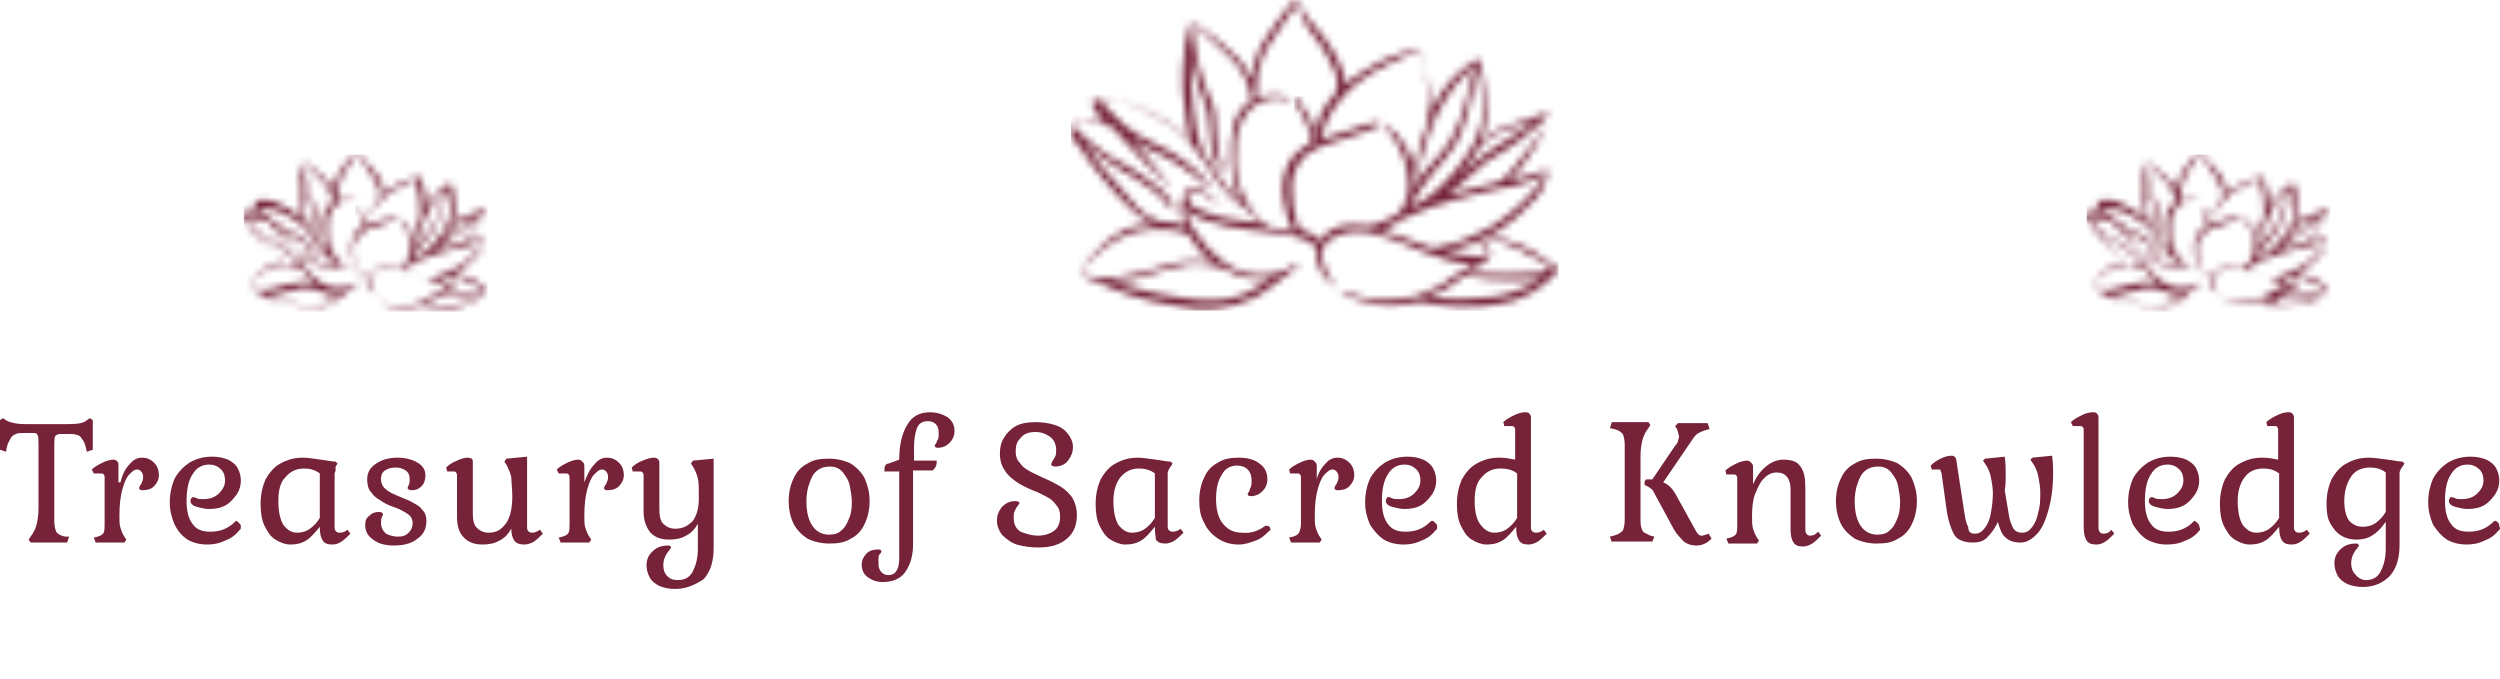
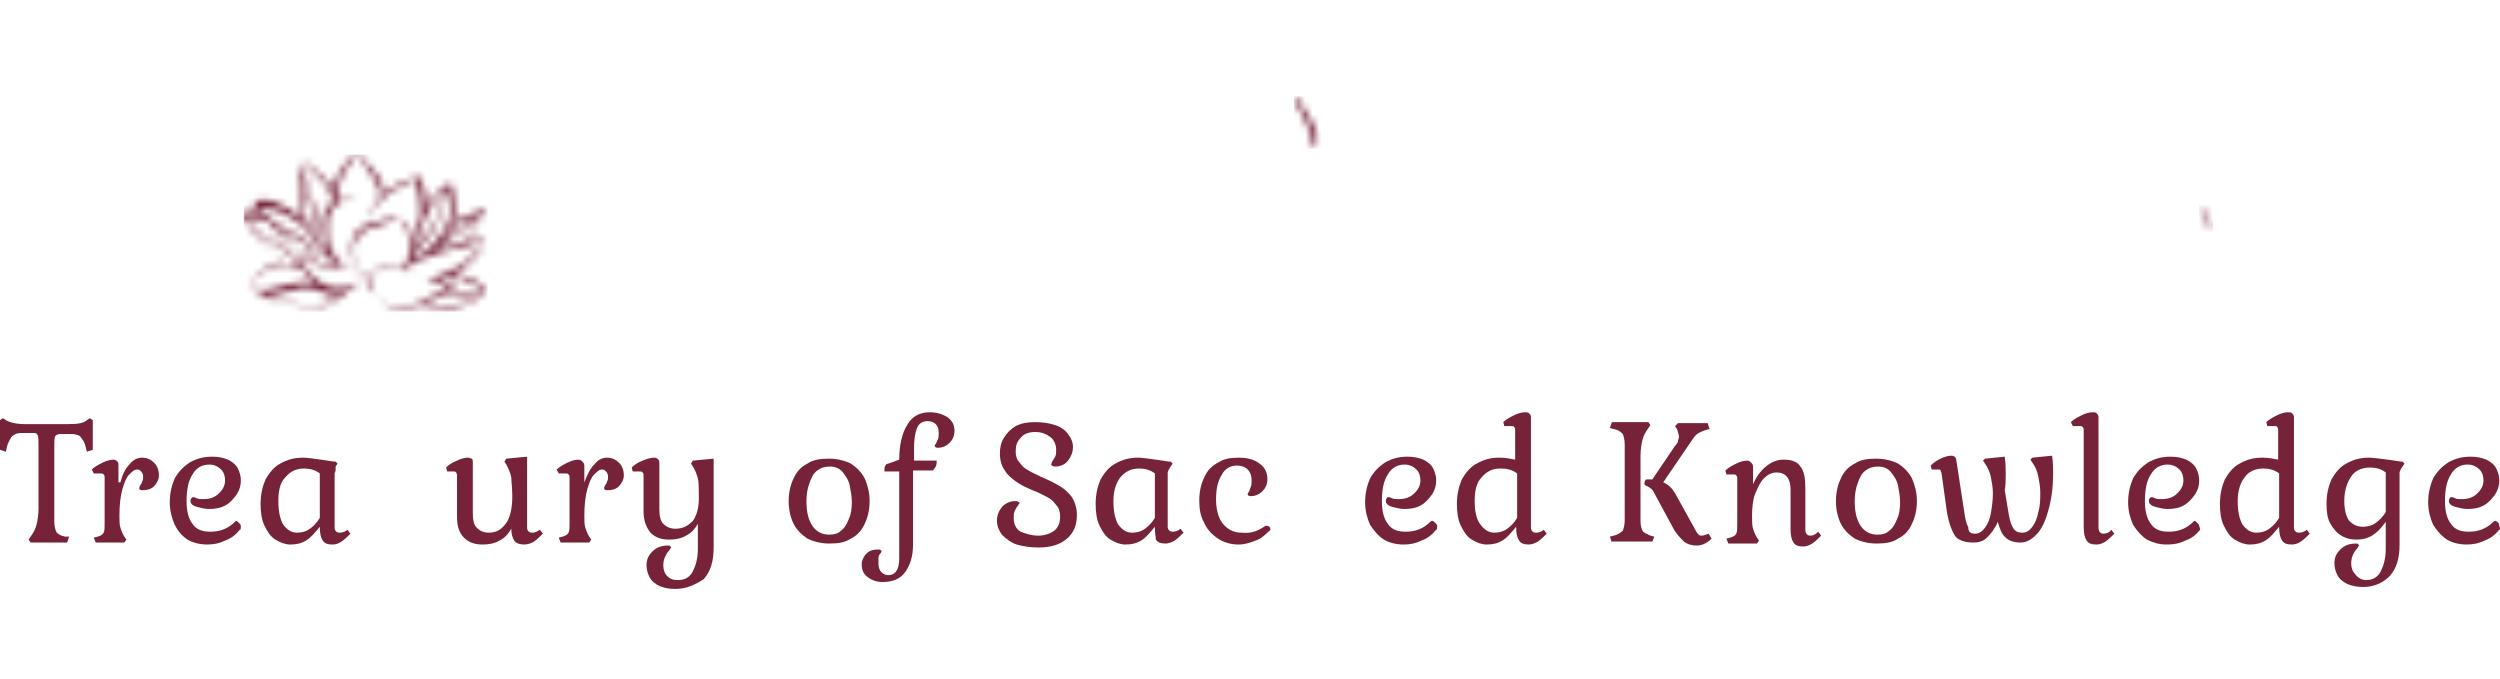
<svg xmlns="http://www.w3.org/2000/svg" width="361" height="98" viewBox="0 0 361 98" fill="none">
  <mask id="mask0_146_2767" style="mask-type:luminance" maskUnits="userSpaceOnUse" x="186" y="14" width="5" height="8">
    <path d="M189.141 17.054C188.713 16.199 188.143 15.486 187.716 14.774C187.573 14.489 187.288 13.918 186.86 14.061V14.204V14.346C186.86 14.346 188.428 17.339 188.571 17.624C189.141 18.765 189.568 20.047 189.568 21.188C189.568 21.33 189.711 21.473 189.854 21.33C190.709 20.047 189.854 18.337 189.141 17.054Z" fill="white" />
  </mask>
  <g mask="url(#mask0_146_2767)">
    <path d="M190.709 13.919H186.86V21.473H190.709V13.919Z" fill="#762339" />
  </g>
  <mask id="mask1_146_2767" style="mask-type:luminance" maskUnits="userSpaceOnUse" x="154" y="0" width="71" height="45">
    <path d="M222.779 39.291C222.351 39.433 221.924 39.433 221.496 39.433C220.356 39.576 219.073 39.576 217.933 39.576C215.795 39.576 213.799 39.576 211.661 39.433L212.231 39.148C212.659 38.863 213.229 38.578 213.657 38.293C214.227 38.008 214.654 37.723 215.082 37.153C215.225 37.01 215.225 36.725 215.225 36.582C215.082 35.727 214.369 34.872 213.514 34.73L214.227 34.302C215.937 34.587 217.505 35.157 219.073 35.87C219.928 36.297 220.783 36.725 221.496 37.153C222.209 37.58 223.064 38.008 223.777 38.435C223.634 39.005 223.206 39.148 222.779 39.291ZM215.795 42.854C212.516 43.282 209.238 43.282 206.102 42.996C207.385 42.569 208.526 41.856 209.666 41.144C210.236 40.716 210.806 40.288 211.376 39.861C213.799 40.288 216.365 40.431 218.788 40.431C219.928 40.431 221.068 40.431 222.209 40.288L222.636 40.146C220.498 41.571 218.218 42.426 215.795 42.854ZM209.666 36.44L208.811 36.155H208.953C209.951 36.012 210.806 35.727 211.804 35.442C212.231 35.3 212.802 35.157 213.229 34.872C213.657 35.157 214.369 35.442 214.654 36.012C214.797 36.297 214.797 36.582 214.654 36.867C214.369 37.295 213.942 37.153 213.514 37.01C212.231 37.01 210.949 36.867 209.666 36.44ZM197.978 32.592C196.98 32.449 196.125 32.449 195.127 32.449C193.275 32.449 191.564 33.304 190.566 34.73C189.996 34.017 189.141 33.589 188.286 33.304L187.716 33.162C187.288 32.449 187.146 31.736 187.003 31.024C186.718 30.026 186.575 28.886 186.575 27.888C186.29 26.035 187.003 24.04 188.286 22.614C189.711 21.474 191.422 20.761 193.132 20.334C195.127 19.764 197.123 19.051 199.118 18.196C199.403 18.053 199.261 17.625 198.976 17.625C197.693 17.768 196.553 18.196 195.413 18.623C194.272 19.051 192.989 19.336 191.849 19.764C191.422 19.906 191.137 20.049 190.709 20.191C190.994 18.623 191.564 17.198 192.419 15.915C193.275 14.49 194.415 13.35 195.698 12.209C197.123 11.069 198.691 10.071 200.259 9.359C201.114 8.931 201.826 8.646 202.682 8.218C203.394 7.933 204.25 7.506 204.962 7.078C205.96 10.499 206.388 14.062 206.245 17.625C205.817 18.766 205.39 19.764 205.105 20.904C204.677 22.329 204.392 23.755 204.25 25.037C204.107 23.897 203.822 22.614 203.252 21.616C202.824 20.904 202.397 20.191 201.826 19.479C201.256 18.908 200.544 18.338 199.831 18.053V18.196C201.969 20.334 203.252 23.184 203.394 26.177C203.537 27.745 203.109 29.313 202.112 30.596L201.684 31.024L200.829 31.451C199.688 32.021 198.833 32.306 197.978 32.592ZM207.528 16.485C208.24 15.06 209.096 13.635 210.093 12.352C210.664 11.639 211.234 11.069 211.804 10.499C212.089 10.214 212.516 9.786 212.944 9.501C212.659 10.356 212.516 11.354 212.231 12.209C211.946 13.207 211.804 14.205 211.519 15.203C211.091 17.055 210.236 18.908 209.238 20.619C207.813 22.899 205.39 24.61 204.107 27.033V26.89V26.32C204.535 24.895 205.105 23.327 205.532 21.901C206.102 19.906 206.673 18.196 207.528 16.485ZM213.372 9.074C213.372 9.216 213.372 9.359 213.372 9.644L213.514 10.641C213.657 11.212 213.657 11.782 213.799 12.352C213.942 13.492 214.084 14.632 214.084 15.915C214.084 18.196 213.229 20.334 211.946 22.187C210.806 23.897 209.523 25.607 207.955 27.033C206.673 28.316 205.247 29.313 203.537 29.883C204.535 28.173 205.675 26.463 206.958 24.895C208.24 23.612 209.238 22.187 210.236 20.761C211.091 19.051 211.804 17.198 212.231 15.203C212.374 14.347 212.659 13.35 212.802 12.494C213.087 11.497 213.229 10.356 213.372 9.359V9.074ZM217.933 18.623C218.93 18.338 219.928 18.053 220.926 17.768L221.781 17.483C219.501 19.193 216.792 20.476 214.512 22.187C213.087 23.327 211.661 24.467 210.521 25.75C211.376 24.752 212.089 23.755 212.802 22.614C213.087 22.187 213.372 21.759 213.657 21.189C214.797 19.906 216.365 19.051 217.933 18.623ZM176.741 31.451C175.886 31.309 174.888 31.024 174.033 30.596C173.177 30.311 172.037 29.883 171.61 29.028C171.324 28.458 171.61 27.745 172.322 27.745C172.892 27.745 173.462 27.888 174.033 28.173C175.03 28.743 175.886 29.313 176.598 30.168C175.458 28.886 174.175 27.175 172.322 27.175C171.61 27.175 171.039 27.603 170.897 28.316C170.469 29.598 170.469 30.881 171.039 32.164L171.182 32.592C170.754 32.449 170.184 32.306 169.614 32.164C169.044 32.021 168.331 32.021 167.619 32.021C165.908 31.451 164.34 30.311 163.343 28.886C161.917 27.318 160.492 25.75 159.209 24.182C158.211 22.899 157.356 21.616 156.359 20.476C156.786 20.904 157.214 21.331 157.641 21.616C158.924 22.614 160.349 23.612 161.775 24.467C163.2 25.322 164.768 26.177 166.051 27.175C166.763 27.603 167.334 28.173 167.904 28.743C168.331 29.313 168.759 29.883 169.329 30.311C169.472 30.311 169.472 30.311 169.472 30.168C169.329 29.598 169.044 28.886 168.616 28.458C168.189 27.888 167.619 27.318 167.048 26.89C165.766 25.892 164.34 24.895 162.915 24.04C159.922 22.614 157.214 20.619 154.791 18.053C154.791 17.911 154.933 17.768 155.076 17.768C155.218 17.625 155.503 17.625 155.646 17.625C156.216 17.625 156.786 17.625 157.356 17.625C157.926 17.625 158.496 17.768 159.067 17.911C159.494 18.053 159.922 18.196 160.492 18.338H160.634C161.347 19.051 161.917 19.906 162.63 20.619C163.485 21.616 164.483 22.614 165.481 23.612C166.478 24.61 167.619 25.607 168.616 26.748L168.759 26.605C167.904 25.465 167.048 24.467 166.193 23.327C165.338 22.187 164.34 21.189 163.485 20.191L163.343 20.049C164.198 20.619 165.053 21.046 165.766 21.474C168.901 22.757 171.752 24.61 174.318 26.89C174.46 27.033 174.745 26.89 174.603 26.605C172.465 24.04 169.757 22.044 166.763 20.761C165.196 20.049 163.77 19.193 162.487 18.196C161.062 17.055 159.922 15.488 158.496 14.205C158.924 14.205 159.352 14.205 159.779 14.205C160.349 14.205 160.92 14.347 161.49 14.49C162.487 14.775 163.343 15.06 164.34 15.488C166.193 16.343 168.046 17.34 169.757 18.623C171.182 19.621 172.322 20.904 173.177 22.329C173.32 22.472 173.462 22.757 173.605 22.899C174.46 24.04 175.173 25.322 176.028 26.463C177.026 27.888 178.309 29.171 179.876 30.026C180.447 30.881 181.302 31.594 182.157 32.164C180.447 32.021 178.594 31.879 176.741 31.451ZM155.076 18.338L155.361 18.766C155.218 18.766 155.218 18.623 155.076 18.338ZM177.168 39.005C178.879 40.003 180.732 40.431 182.727 40.288C183.012 40.288 183.297 40.288 183.582 40.146C183.012 40.431 182.585 40.858 182.014 41.144C180.447 42.284 178.594 42.996 176.598 43.282C174.603 43.424 172.607 43.424 170.612 42.996C168.474 42.711 166.336 42.284 164.34 41.714C163.2 41.428 162.06 41.144 160.92 40.858L160.349 40.716C160.492 40.716 160.634 40.716 160.777 40.716C162.63 40.573 164.483 40.288 166.193 39.576C168.046 39.005 169.899 38.435 171.752 38.15C173.605 38.008 175.458 38.293 177.168 39.005ZM224.774 38.578C223.777 38.15 223.064 37.295 222.066 36.725C221.211 36.155 220.356 35.727 219.358 35.3C217.933 34.73 216.507 34.302 214.94 34.159C215.51 33.874 216.222 33.447 216.792 33.019C218.36 32.021 219.786 30.739 221.068 29.313C222.494 28.173 223.349 26.463 223.491 24.61H223.349C223.064 25.607 222.351 26.605 221.639 27.318C221.068 28.03 220.498 28.601 219.928 29.171C218.645 30.453 217.22 31.451 215.795 32.449C214.227 33.304 212.659 34.159 211.091 34.73C210.236 35.014 209.523 35.3 208.668 35.442C208.098 35.585 207.528 35.727 206.958 35.87C205.39 35.3 203.822 34.73 202.254 34.159C201.256 33.732 200.259 33.447 199.261 33.162C200.259 33.019 201.256 32.592 202.112 31.879L202.254 31.736L203.252 31.309C205.39 30.311 207.67 29.456 209.951 28.886C212.231 28.173 214.512 27.745 216.792 27.175C219.073 26.89 221.211 26.177 223.349 25.037C223.634 24.895 223.491 24.467 223.064 24.61C221.496 25.18 219.786 25.607 218.075 26.035C218.645 25.465 219.073 24.752 219.643 24.182C220.926 22.329 222.209 20.476 223.206 18.481H223.064C221.924 20.049 220.641 21.616 219.501 23.042C218.93 23.755 218.36 24.61 217.648 25.322C217.077 26.035 216.222 26.463 215.225 26.605H215.082C213.229 27.033 211.376 27.46 209.523 28.03L208.953 28.173C209.381 27.745 209.951 27.318 210.378 27.033C211.804 25.75 213.229 24.467 214.654 23.327C217.933 21.474 220.926 19.336 223.491 16.77C223.634 16.628 223.349 16.343 223.206 16.343C222.066 16.628 220.926 17.055 219.786 17.483C218.788 17.768 217.79 18.196 216.792 18.481C215.652 18.908 214.654 19.621 213.799 20.476C214.369 19.193 214.654 17.911 214.654 16.485C214.654 15.203 214.512 13.92 214.369 12.779C214.227 12.067 214.227 11.497 214.084 10.784C214.084 10.499 213.942 10.071 213.942 9.786C213.799 9.501 213.657 9.216 213.657 8.789C213.657 8.503 213.372 8.503 213.087 8.646C212.374 9.074 211.661 9.644 210.949 10.214C210.378 10.784 209.808 11.354 209.238 11.924C208.24 13.207 207.385 14.49 206.673 15.915C206.53 12.922 205.817 9.929 204.82 7.078C204.82 6.936 204.677 6.793 204.535 6.936C203.679 7.363 202.682 7.506 201.684 7.933C200.686 8.218 199.831 8.646 198.976 9.074C197.265 9.929 195.84 10.927 194.415 12.067L194.272 12.209C194.272 11.782 194.272 11.497 194.13 11.069C193.702 9.644 193.132 8.361 192.419 7.221C191.707 6.08 190.851 4.94 189.996 3.942C188.999 2.945 188.143 1.804 187.716 0.379C187.716 0.237 187.431 0.237 187.431 0.379C187.573 1.519 188.001 2.517 188.571 3.515C189.141 4.513 189.996 5.51 190.709 6.508C191.422 7.648 192.134 8.789 192.562 9.929C193.275 11.069 193.275 12.352 192.847 13.492C190.994 15.345 189.854 17.911 189.854 20.476C188.571 20.904 187.431 21.759 186.575 22.757C185.435 24.467 185.008 26.463 185.293 28.458C185.435 29.598 185.72 30.596 186.005 31.736C186.148 32.306 186.575 32.877 187.003 33.447C185.72 33.162 184.295 32.877 183.012 32.734C179.734 30.026 178.023 25.892 178.451 21.759C178.309 19.621 179.021 17.483 180.447 15.773C182.014 14.347 184.152 13.777 186.148 14.49C186.29 14.49 186.433 14.347 186.29 14.205C184.723 13.492 183.012 13.635 181.444 14.205C181.444 13.92 181.444 13.777 181.444 13.492C181.444 12.494 181.444 11.497 181.587 10.641C181.872 9.359 182.299 8.218 182.87 7.078C184.152 4.798 185.863 2.802 187.288 0.522C187.431 0.237 187.003 -0.191 186.861 0.094C185.863 1.234 185.008 2.232 184.152 3.515C183.297 4.655 182.585 5.795 181.872 7.078C181.302 8.361 180.874 9.786 180.732 11.354C180.304 10.356 179.591 9.359 178.879 8.503C178.023 7.648 177.026 6.793 176.028 5.938C174.888 5.083 173.748 4.227 172.607 3.372C172.465 3.23 172.322 3.515 172.465 3.515C174.175 5.225 176.313 6.793 177.881 8.503C178.736 9.359 179.449 10.356 179.876 11.354C180.161 11.924 180.304 12.494 180.447 13.065C180.447 13.492 180.589 14.062 180.732 14.49C179.449 15.345 178.594 16.485 178.166 17.911C177.738 19.764 177.596 21.616 177.738 23.612C177.881 25.607 178.309 27.46 179.164 29.171C178.309 28.316 177.453 27.46 176.741 26.463C175.743 25.037 174.888 23.612 173.89 22.187L173.748 21.901C172.892 19.906 172.465 17.768 172.322 15.63C171.895 12.637 171.895 9.786 171.895 6.793C171.895 7.363 172.037 7.933 172.037 8.503C172.322 10.356 172.892 12.067 173.605 13.92C174.033 14.775 174.318 15.773 174.46 16.628C174.603 17.625 174.745 18.481 174.745 19.479C174.745 21.331 175.315 23.042 176.313 24.61C176.456 24.752 176.741 24.61 176.598 24.467C175.886 22.614 175.6 20.761 175.6 18.908C175.6 18.053 175.6 17.198 175.458 16.343C175.315 15.488 175.03 14.632 174.603 13.92C173.89 12.209 173.32 10.499 172.892 8.646C172.75 7.791 172.607 6.793 172.465 5.938C172.322 5.083 172.465 4.085 172.18 3.23H172.037L171.895 3.657L171.752 3.8C170.612 7.933 170.469 12.209 171.182 16.343C171.324 17.625 171.467 18.908 171.895 20.191C169.757 18.196 167.334 16.628 164.625 15.488C163.628 15.06 162.487 14.775 161.49 14.49C160.92 14.347 160.349 14.347 159.779 14.347C159.209 14.49 158.497 14.49 157.926 14.632C157.784 14.632 157.641 14.775 157.641 14.917C158.069 16.058 158.782 17.055 159.637 17.768C158.354 17.34 156.786 17.198 155.503 17.768C155.218 17.911 154.933 18.053 154.648 18.338C154.648 18.481 154.506 18.481 154.506 18.623C154.363 19.479 155.218 20.334 155.646 20.904C157.926 24.325 160.492 27.46 163.485 30.311C164.34 31.166 165.481 31.879 166.621 32.306C165.908 32.306 165.053 32.449 164.34 32.592C162.772 32.877 161.205 33.732 159.922 34.73C158.639 35.87 157.499 37.153 156.359 38.435L156.501 38.578C157.499 37.438 158.639 36.582 159.779 35.585C161.062 34.587 162.487 33.874 164.055 33.447C165.623 33.019 167.334 33.019 168.901 33.162C169.899 33.304 170.754 33.447 171.61 33.874C172.18 34.872 173.035 35.87 173.748 36.725C174.175 37.153 174.603 37.58 175.03 37.865C172.322 37.438 169.614 37.723 167.048 38.72C165.196 39.291 163.343 39.718 161.49 40.003C159.637 40.288 157.641 40.146 155.931 39.433V39.576C156.644 40.146 157.499 40.431 158.496 40.716C159.067 41.001 159.779 41.286 160.349 41.571C161.347 41.999 162.345 42.284 163.485 42.711C165.481 43.282 167.619 43.852 169.614 44.137C173.605 45.134 177.738 44.707 181.444 42.854C183.155 41.856 184.58 40.573 186.148 39.433C186.575 39.148 187.003 38.863 187.431 38.435C187.573 38.293 187.288 38.008 187.146 38.15C184.01 40.288 179.734 40.146 176.741 37.865C175.173 36.725 173.89 35.442 172.892 33.874C172.18 33.019 171.752 32.021 171.324 31.024C171.182 30.739 171.182 30.311 171.182 30.026C171.324 30.168 171.467 30.453 171.61 30.596C172.465 31.166 173.32 31.594 174.318 31.879C175.315 32.164 176.456 32.449 177.453 32.734C179.591 33.162 181.729 33.304 183.867 33.589C185.15 33.732 186.29 34.017 187.573 34.302C188.571 34.587 189.854 35.014 190.139 36.155C189.854 38.435 191.137 40.431 193.132 41.428V41.286C192.134 40.573 191.564 39.576 191.279 38.435C190.709 37.295 190.851 35.87 191.564 34.872C193.702 33.304 196.41 33.019 198.833 33.874C201.399 34.444 203.679 35.727 206.102 36.582C208.24 37.438 210.521 38.008 212.802 38.293L212.374 38.435C211.519 38.863 210.664 39.433 209.951 39.861C208.383 41.144 206.53 41.999 204.677 42.711C202.967 43.139 201.114 43.424 199.261 43.282C198.263 43.282 197.408 43.139 196.553 42.854C195.698 42.711 194.842 42.284 193.845 41.999L193.702 42.141C194.415 42.711 195.27 43.139 196.125 43.282C196.98 43.566 197.836 43.852 198.691 43.994C200.544 44.279 202.539 44.137 204.392 43.709L204.962 43.566C208.668 44.422 212.374 44.564 216.08 43.994C219.501 43.566 222.636 41.856 224.917 39.148C225.059 38.863 224.917 38.72 224.774 38.578Z" fill="white" />
  </mask>
  <g mask="url(#mask1_146_2767)">
-     <path d="M225.059 -0.333H154.648V44.85H225.059V-0.333Z" fill="#762339" />
-   </g>
+     </g>
  <path d="M12.4 64.662C12.258 64.092 12.115 63.664 11.83 63.379C11.688 63.094 11.403 62.809 11.118 62.809C10.832 62.666 10.405 62.666 9.835 62.666H8.694C8.409 62.666 8.124 62.809 7.982 62.951C7.839 63.236 7.839 63.664 7.839 64.377V75.209C7.839 75.922 7.982 76.492 8.124 76.777C8.267 77.062 8.694 77.347 9.407 77.49H9.977L9.692 78.345H4.419L4.133 77.917L4.419 77.49C4.846 76.92 5.131 76.349 5.274 75.779C5.416 75.209 5.559 74.354 5.559 73.499V64.234C5.559 63.522 5.559 62.951 5.416 62.809C5.274 62.524 5.131 62.524 4.704 62.524H3.563C2.993 62.524 2.566 62.524 2.281 62.666C1.995 62.809 1.71 62.951 1.568 63.236C1.425 63.522 1.14 63.949 0.998 64.519L0.855 65.232L0 64.947V60.671L0.428 60.386L0.855 60.671C1.283 60.956 2.281 61.241 3.563 61.241H9.835C11.26 61.241 12.115 61.098 12.543 60.671L12.97 60.386L13.398 60.671V64.947L12.543 65.232L12.4 64.662Z" fill="#762339" />
  <path d="M17.246 69.65H17.389C17.674 68.51 18.102 67.655 18.672 67.085C19.242 66.372 19.812 66.087 20.524 66.087C21.237 66.087 21.807 66.372 22.235 66.8C22.663 67.227 22.948 67.797 22.948 68.653C22.948 69.223 22.663 69.793 22.235 70.22C21.807 70.648 21.237 70.79 20.524 70.79C20.239 70.79 20.097 70.648 20.097 70.505C20.097 70.505 20.097 70.363 20.239 70.078C20.382 69.935 20.524 69.65 20.524 69.508C20.667 69.365 20.667 69.08 20.667 68.795C20.667 68.51 20.524 68.225 20.382 68.082C20.239 67.94 20.097 67.797 19.812 67.797C19.384 67.797 19.099 68.082 18.672 68.51C18.244 68.938 17.959 69.65 17.674 70.648C17.389 71.646 17.246 72.928 17.246 74.496C17.246 75.209 17.246 75.779 17.389 76.207C17.531 76.634 17.674 77.062 17.959 77.49L18.244 77.917L17.959 78.345H13.825L13.54 77.632L14.111 77.49C14.538 77.347 14.823 77.204 14.966 76.919C15.108 76.634 15.108 76.207 15.108 75.637V68.938C15.108 68.795 15.108 68.653 14.966 68.51C14.823 68.367 14.823 68.367 14.538 68.367H13.54L13.255 67.797C13.683 67.37 14.253 67.085 14.823 66.8C15.393 66.514 15.963 66.372 16.391 66.372C16.676 66.372 16.819 66.514 16.961 66.657C17.104 66.8 17.104 66.942 17.104 67.227V69.65H17.246Z" fill="#762339" />
  <path d="M34.636 76.491C34.065 77.204 33.353 77.774 32.498 78.059C31.642 78.487 30.787 78.629 29.932 78.629C28.792 78.629 27.794 78.344 27.081 77.917C26.226 77.347 25.656 76.634 25.228 75.779C24.801 74.781 24.516 73.783 24.516 72.5C24.516 71.218 24.801 70.077 25.228 69.08C25.798 68.082 26.511 67.369 27.366 66.799C28.364 66.229 29.362 65.944 30.645 65.944C31.5 65.944 32.212 66.086 32.925 66.371C33.495 66.656 34.065 67.084 34.35 67.654C34.636 68.224 34.778 68.794 34.778 69.365C34.778 70.077 34.636 70.647 34.208 71.36C33.78 71.93 33.353 72.5 32.64 72.928C31.927 73.356 31.072 73.498 30.217 73.498C29.647 73.498 29.077 73.356 28.506 73.213C27.936 73.07 27.509 72.785 27.509 72.358C27.509 72.215 27.509 72.073 27.651 71.93C27.794 71.788 27.794 71.788 27.936 71.788C27.936 71.788 28.079 71.788 28.364 71.93C28.649 72.073 28.934 72.073 29.362 72.073C30.36 72.073 31.072 71.788 31.642 71.218C32.212 70.647 32.498 70.077 32.498 69.365C32.498 68.794 32.355 68.224 31.927 67.797C31.5 67.369 30.93 67.084 30.217 67.084C29.219 67.084 28.364 67.512 27.794 68.509C27.224 69.365 26.939 70.647 26.939 72.358C26.939 73.783 27.224 74.923 27.794 75.636C28.364 76.491 29.219 76.776 30.36 76.776C31.785 76.776 32.925 76.349 33.923 75.351L34.065 75.209C34.208 75.209 34.35 75.351 34.493 75.493C34.636 75.636 34.778 75.779 34.778 75.921C34.778 76.349 34.778 76.491 34.636 76.491Z" fill="#762339" />
  <path d="M40.194 72.358C40.194 73.926 40.479 75.067 40.907 75.779C41.477 76.492 42.047 76.919 42.902 76.919C43.472 76.919 44.185 76.777 44.755 76.349C45.325 75.922 45.753 75.494 46.18 74.781V68.367C45.468 67.797 44.612 67.655 43.9 67.655C42.76 67.655 41.904 68.082 41.192 68.938C40.479 69.65 40.194 70.79 40.194 72.358ZM46.18 76.064C45.468 76.919 44.898 77.632 44.185 78.06C43.472 78.487 42.76 78.63 41.904 78.63C41.192 78.63 40.479 78.345 39.766 77.917C39.054 77.49 38.626 76.777 38.199 75.922C37.771 75.067 37.628 73.926 37.628 72.786C37.628 71.361 37.913 70.22 38.341 69.223C38.911 68.225 39.624 67.37 40.479 66.942C41.477 66.372 42.474 66.087 43.757 66.087C44.328 66.087 45.325 66.229 46.323 66.372C47.321 66.514 48.033 66.657 48.461 66.657L48.746 66.942L48.461 67.37C48.461 67.655 48.461 67.797 48.461 67.94C48.461 68.082 48.318 68.225 48.318 68.367V76.207C48.318 76.634 48.603 76.919 49.031 76.919C49.459 76.919 49.886 76.777 50.171 76.492L50.599 77.062C50.171 77.49 49.744 77.917 49.316 78.202C48.889 78.487 48.461 78.63 48.033 78.63C47.321 78.63 46.893 78.487 46.608 78.06C46.323 77.632 46.18 77.062 46.18 76.064Z" fill="#762339" />
-   <path d="M57.441 77.49C58.154 77.49 58.581 77.347 59.009 76.919C59.436 76.492 59.579 76.064 59.579 75.494C59.579 74.924 59.294 74.496 58.866 74.211C58.439 73.926 57.726 73.499 56.871 73.214C56.016 72.928 55.445 72.643 54.875 72.216C54.305 71.931 53.878 71.503 53.593 71.076C53.165 70.648 53.022 69.935 53.022 69.223C53.022 68.225 53.45 67.512 54.305 66.942C55.16 66.372 56.158 66.087 57.441 66.087C58.581 66.087 59.579 66.372 60.291 66.8C61.004 67.227 61.432 67.797 61.432 68.653C61.432 69.223 61.289 69.793 60.862 70.22C60.434 70.648 60.007 70.79 59.436 70.79C59.151 70.79 58.866 70.648 58.866 70.505C58.866 70.505 58.866 70.22 59.009 70.078C59.151 69.793 59.151 69.508 59.151 69.223C59.151 68.653 59.009 68.225 58.581 67.94C58.154 67.655 57.726 67.512 57.156 67.512C56.443 67.512 56.016 67.655 55.588 67.94C55.16 68.225 55.018 68.653 55.018 69.223C55.018 69.793 55.303 70.363 55.73 70.648C56.158 71.076 56.871 71.361 57.868 71.788C58.581 72.073 59.294 72.358 59.721 72.643C60.291 72.928 60.719 73.214 61.004 73.641C61.432 74.069 61.574 74.639 61.574 75.209C61.574 76.349 61.147 77.204 60.291 77.775C59.436 78.487 58.296 78.772 56.871 78.772C55.588 78.772 54.59 78.487 53.878 77.917C53.022 77.347 52.737 76.634 52.737 75.779C52.737 75.209 52.88 74.781 53.307 74.496C53.735 74.069 54.163 73.926 54.733 73.926C55.018 73.926 55.303 74.069 55.303 74.211C55.303 74.211 55.303 74.354 55.16 74.639C55.018 74.924 55.018 75.209 55.018 75.494C55.018 76.207 55.303 76.634 55.73 77.062C56.301 77.347 56.871 77.49 57.441 77.49Z" fill="#762339" />
  <path d="M76.112 76.206C76.112 76.634 76.398 76.919 76.825 76.919C77.253 76.919 77.538 76.776 77.965 76.491L78.393 77.061C77.965 77.489 77.538 77.917 77.11 78.202C76.683 78.487 76.112 78.629 75.685 78.629C75.115 78.629 74.545 78.487 74.26 78.059C73.975 77.632 73.832 77.061 73.832 76.349C73.404 77.061 72.977 77.632 72.122 78.059C71.409 78.487 70.554 78.629 69.698 78.629C68.558 78.629 67.703 78.344 66.99 77.632C66.278 76.919 65.993 75.921 65.993 74.638V68.652C65.993 68.367 65.85 68.082 65.565 68.082H64.567L64.425 67.512C64.852 67.084 65.28 66.799 65.993 66.514C66.563 66.229 67.133 66.086 67.561 66.086C67.846 66.086 67.988 66.229 68.131 66.229C68.273 66.371 68.273 66.514 68.273 66.799V74.068C68.273 75.066 68.416 75.779 68.843 76.206C69.271 76.634 69.841 76.919 70.554 76.919C71.694 76.919 72.407 76.491 73.119 75.493C73.689 74.638 73.975 73.356 73.975 71.645C73.975 70.505 73.832 69.507 73.832 68.937C73.689 68.224 73.404 67.654 73.119 67.084L72.834 66.656L73.119 66.229L76.112 65.944V76.206Z" fill="#762339" />
  <path d="M84.38 69.65C84.807 68.51 85.235 67.655 85.805 67.085C86.375 66.372 86.945 66.087 87.658 66.087C88.371 66.087 88.941 66.372 89.368 66.8C89.796 67.227 90.081 67.797 90.081 68.653C90.081 69.223 89.796 69.793 89.368 70.22C88.941 70.648 88.371 70.79 87.658 70.79C87.373 70.79 87.23 70.648 87.23 70.505C87.23 70.505 87.23 70.363 87.373 70.078C87.515 69.935 87.658 69.65 87.658 69.508C87.8 69.365 87.8 69.08 87.8 68.795C87.8 68.51 87.658 68.225 87.515 68.082C87.373 67.94 87.23 67.797 86.945 67.797C86.518 67.797 86.233 68.082 85.805 68.51C85.377 68.938 85.092 69.65 84.807 70.648C84.522 71.646 84.38 72.928 84.38 74.496C84.38 75.209 84.38 75.779 84.522 76.207C84.665 76.634 84.807 77.062 85.092 77.49L85.377 77.917L85.092 78.345H80.959L80.674 77.632L81.244 77.49C81.671 77.347 81.957 77.204 82.099 76.919C82.242 76.634 82.242 76.207 82.242 75.637V68.938C82.242 68.795 82.242 68.653 82.099 68.51C81.957 68.367 81.957 68.367 81.671 68.367H80.674L80.389 67.797C80.816 67.37 81.386 67.085 81.957 66.8C82.527 66.514 83.097 66.372 83.524 66.372C83.809 66.372 83.952 66.514 84.094 66.657C84.237 66.8 84.38 66.942 84.38 67.227V69.65Z" fill="#762339" />
  <path d="M97.493 85.044C96.637 85.044 95.925 84.901 95.212 84.616C94.642 84.331 94.072 83.903 93.787 83.333C93.502 82.763 93.359 82.193 93.359 81.623C93.359 80.768 93.644 80.198 94.214 79.627C94.784 79.057 95.497 78.772 96.495 78.772C96.637 78.772 96.78 78.772 96.78 78.915C96.922 78.915 96.922 79.057 96.922 79.057C96.922 79.057 96.78 79.2 96.637 79.485C96.352 79.77 96.21 80.055 96.067 80.34C95.925 80.625 95.782 81.053 95.782 81.623C95.782 82.193 95.925 82.763 96.352 83.191C96.78 83.618 97.208 83.761 97.92 83.761C98.918 83.761 99.631 83.333 100.058 82.478C100.486 81.623 100.771 80.625 100.771 79.2V75.637C100.343 76.349 99.916 76.919 99.061 77.347C98.348 77.775 97.493 77.917 96.637 77.917C95.497 77.917 94.642 77.632 93.929 76.919C93.359 76.207 92.932 75.209 92.932 73.926V68.653C92.932 68.51 92.932 68.367 92.789 68.225C92.647 68.082 92.647 68.082 92.362 68.082H91.364L91.221 67.512C91.649 67.085 92.076 66.8 92.789 66.514C93.502 66.23 93.929 66.087 94.499 66.087C94.784 66.087 94.927 66.229 95.07 66.372C95.212 66.514 95.212 66.657 95.212 66.942V73.499C95.212 74.496 95.355 75.209 95.782 75.637C96.21 76.064 96.78 76.349 97.493 76.349C98.633 76.349 99.346 75.922 100.058 75.209C100.628 74.354 100.913 73.356 100.913 71.931C100.913 70.648 100.913 69.65 100.771 69.08C100.628 68.51 100.343 67.797 100.058 67.37L99.773 66.942L100.058 66.514L103.051 66.23V79.057C103.051 81.053 102.624 82.478 101.626 83.618C100.343 84.474 99.061 85.044 97.493 85.044Z" fill="#762339" />
  <path d="M123.006 72.501C123.006 71.788 122.863 70.933 122.721 70.22C122.578 69.365 122.151 68.795 121.723 68.225C121.295 67.655 120.583 67.37 119.87 67.37C119.157 67.37 118.587 67.512 118.017 67.94C117.447 68.368 117.162 68.938 116.877 69.793C116.592 70.505 116.449 71.503 116.449 72.358C116.449 73.926 116.734 75.067 117.305 75.922C117.875 76.777 118.73 77.204 119.728 77.204C120.44 77.204 121.01 77.062 121.438 76.634C122.008 76.207 122.293 75.637 122.578 74.924C122.863 74.354 123.006 73.499 123.006 72.501ZM113.884 72.358C113.884 71.076 114.169 69.935 114.596 69.08C115.024 68.082 115.737 67.37 116.592 66.942C117.447 66.372 118.445 66.23 119.728 66.23C120.868 66.23 122.008 66.515 122.863 66.942C123.719 67.512 124.431 68.225 124.859 69.08C125.286 70.078 125.571 71.076 125.571 72.358C125.571 73.641 125.286 74.781 124.859 75.637C124.431 76.634 123.719 77.347 122.863 77.775C122.008 78.345 121.01 78.487 119.728 78.487C118.587 78.487 117.447 78.202 116.592 77.775C115.737 77.204 115.024 76.492 114.596 75.637C114.169 74.781 113.884 73.641 113.884 72.358Z" fill="#762339" />
  <path d="M129.847 66.371C129.847 64.233 130.275 62.523 130.988 61.383C131.7 60.1 132.841 59.53 134.266 59.53C135.264 59.53 136.119 59.815 136.832 60.242C137.544 60.813 137.829 61.383 137.829 62.238C137.829 62.951 137.544 63.521 137.117 63.948C136.689 64.376 136.119 64.661 135.406 64.661C135.121 64.661 134.979 64.518 134.979 64.376C134.979 64.376 134.979 64.233 135.121 64.091C135.264 63.948 135.264 63.663 135.406 63.521C135.549 63.236 135.549 62.951 135.549 62.523C135.549 61.953 135.406 61.525 135.121 61.24C134.836 60.955 134.408 60.813 133.981 60.813C133.268 60.813 132.698 61.098 132.413 61.81C132.128 62.523 131.985 63.521 131.985 64.661V66.514H135.264C135.264 66.799 135.264 67.084 135.121 67.369C134.979 67.654 134.836 67.797 134.694 67.939H131.843V78.629C131.843 80.34 131.415 81.622 130.703 82.62C129.99 83.618 128.85 84.045 127.424 84.045C126.569 84.045 125.856 83.76 125.286 83.333C124.716 82.905 124.431 82.335 124.431 81.48C124.431 80.91 124.716 80.34 125.144 79.912C125.571 79.484 126.142 79.342 126.854 79.342C127.139 79.342 127.282 79.484 127.282 79.627C127.282 79.627 127.282 79.769 127.139 79.912C126.997 80.055 126.854 80.197 126.854 80.482C126.854 80.767 126.854 81.052 126.854 81.48C126.854 81.907 126.997 82.335 127.282 82.62C127.567 82.905 127.852 83.048 128.28 83.048C128.707 83.048 129.135 82.905 129.42 82.478C129.705 82.05 129.847 81.48 129.847 80.625V68.082H127.709C127.709 67.654 127.709 67.369 127.852 67.227C127.852 67.084 128.137 66.942 128.28 66.942L129.847 66.371Z" fill="#762339" />
  <path d="M149.944 77.347C150.8 77.347 151.655 77.062 152.225 76.634C152.795 76.207 153.08 75.494 153.08 74.639C153.08 73.926 152.938 73.356 152.51 72.928C152.225 72.501 151.797 72.073 151.227 71.788C150.657 71.503 149.944 71.075 149.089 70.79C148.091 70.363 147.236 69.935 146.666 69.507C146.096 69.08 145.526 68.652 145.098 67.94C144.671 67.37 144.386 66.514 144.386 65.517C144.386 64.661 144.528 63.949 144.956 63.236C145.383 62.523 145.953 61.953 146.666 61.526C147.521 61.098 148.377 60.956 149.517 60.956C150.515 60.956 151.512 61.098 152.367 61.383C153.223 61.668 153.793 62.096 154.22 62.666C154.648 63.236 154.933 63.806 154.933 64.519C154.933 65.374 154.648 65.944 154.22 66.514C153.793 67.085 153.08 67.37 152.367 67.37C152.082 67.37 151.797 67.227 151.797 67.085C151.797 67.085 151.797 66.942 151.94 66.657C152.082 66.372 152.225 66.229 152.367 65.944C152.51 65.659 152.51 65.374 152.51 64.947C152.51 64.234 152.225 63.521 151.655 63.094C151.085 62.666 150.372 62.381 149.517 62.381C148.519 62.381 147.806 62.666 147.379 63.236C146.809 63.806 146.666 64.376 146.666 65.232C146.666 65.802 146.809 66.372 147.236 66.799C147.521 67.227 147.949 67.655 148.519 67.94C148.947 68.225 149.659 68.51 150.515 68.937C151.512 69.365 152.367 69.793 153.08 70.22C153.793 70.648 154.363 71.218 154.791 71.788C155.218 72.501 155.503 73.356 155.503 74.354C155.503 75.779 155.076 76.919 154.078 77.774C153.08 78.63 151.797 79.057 149.944 79.057C148.804 79.057 147.806 78.915 146.809 78.63C145.953 78.345 145.241 77.774 144.671 77.204C144.243 76.634 143.958 75.921 143.958 75.209C143.958 74.354 144.243 73.784 144.671 73.213C145.241 72.643 145.811 72.358 146.666 72.358C146.809 72.358 146.951 72.358 147.094 72.501C147.236 72.501 147.236 72.643 147.236 72.643C147.236 72.643 147.094 72.786 146.951 73.071C146.809 73.213 146.666 73.499 146.524 73.784C146.381 74.069 146.381 74.354 146.381 74.781C146.381 75.636 146.666 76.349 147.379 76.777C148.091 77.062 148.947 77.347 149.944 77.347Z" fill="#762339" />
  <path d="M160.777 72.358C160.777 73.926 161.062 75.067 161.49 75.779C162.06 76.492 162.63 76.919 163.485 76.919C164.055 76.919 164.768 76.777 165.338 76.349C165.908 75.922 166.336 75.494 166.763 74.781V68.367C166.051 67.797 165.196 67.655 164.483 67.655C163.343 67.655 162.487 68.082 161.775 68.938C161.205 69.65 160.777 70.79 160.777 72.358ZM166.763 76.064C166.051 76.919 165.481 77.632 164.768 78.06C164.055 78.487 163.343 78.63 162.487 78.63C161.775 78.63 161.062 78.345 160.349 77.917C159.637 77.49 159.209 76.777 158.782 75.922C158.354 75.067 158.211 73.926 158.211 72.786C158.211 71.361 158.496 70.22 158.924 69.223C159.494 68.225 160.207 67.37 161.062 66.942C162.06 66.372 163.058 66.087 164.34 66.087C164.91 66.087 165.766 66.229 166.906 66.372C167.904 66.514 168.616 66.657 169.044 66.657L169.329 66.942L169.044 67.37C168.901 67.512 168.901 67.655 168.759 67.797C168.759 67.94 168.616 68.082 168.616 68.225V76.064C168.616 76.492 168.901 76.777 169.329 76.777C169.757 76.777 170.184 76.634 170.469 76.349L170.897 76.919C170.469 77.347 170.042 77.775 169.614 78.06C169.186 78.345 168.616 78.487 168.331 78.487C167.619 78.487 167.191 78.345 166.906 77.917C166.906 77.632 166.763 77.062 166.763 76.064Z" fill="#762339" />
  <path d="M182.727 75.922H182.869C183.012 75.922 183.155 75.922 183.297 76.064C183.44 76.207 183.44 76.349 183.44 76.492C183.44 76.634 183.44 76.634 183.297 76.634C182.727 77.204 182.157 77.775 181.302 78.06C180.589 78.345 179.734 78.63 178.879 78.63C177.738 78.63 176.741 78.345 175.885 77.775C175.03 77.204 174.318 76.492 173.89 75.494C173.32 74.496 173.177 73.499 173.177 72.216C173.177 70.933 173.462 69.793 173.89 68.938C174.318 67.94 175.03 67.227 175.885 66.8C176.741 66.229 177.738 66.087 178.879 66.087C180.161 66.087 181.159 66.372 181.872 66.942C182.727 67.512 183.012 68.367 183.012 69.223C183.012 69.935 182.727 70.505 182.299 70.933C181.872 71.361 181.302 71.646 180.589 71.646C180.304 71.646 180.161 71.503 180.161 71.361C180.161 71.361 180.161 71.218 180.304 71.076C180.446 70.933 180.446 70.648 180.589 70.363C180.731 70.078 180.731 69.793 180.731 69.365C180.731 68.795 180.589 68.225 180.161 67.797C179.734 67.37 179.164 67.227 178.593 67.227C177.738 67.227 176.883 67.655 176.456 68.51C175.885 69.365 175.6 70.505 175.6 72.073C175.6 73.499 175.885 74.781 176.598 75.637C177.311 76.492 178.166 76.919 179.306 76.919C180.731 77.062 181.729 76.634 182.727 75.922Z" fill="#762339" />
-   <path d="M189.854 69.65H189.996C190.281 68.51 190.709 67.655 191.279 67.085C191.849 66.372 192.419 66.087 193.132 66.087C193.845 66.087 194.415 66.372 194.842 66.8C195.27 67.227 195.555 67.797 195.555 68.653C195.555 69.223 195.27 69.793 194.842 70.22C194.415 70.648 193.845 70.79 193.132 70.79C192.847 70.79 192.704 70.648 192.704 70.505C192.704 70.505 192.704 70.363 192.847 70.078C192.99 69.935 193.132 69.65 193.132 69.508C193.275 69.365 193.275 69.08 193.275 68.795C193.275 68.51 193.132 68.225 192.99 68.082C192.847 67.94 192.704 67.797 192.419 67.797C191.992 67.797 191.707 68.082 191.279 68.51C190.852 68.938 190.566 69.65 190.281 70.648C189.996 71.646 189.854 72.928 189.854 74.496C189.854 75.209 189.854 75.779 189.996 76.207C190.139 76.634 190.281 77.062 190.566 77.49L190.852 77.917L190.566 78.345H186.433L186.148 77.632L186.718 77.49C187.146 77.347 187.431 77.204 187.573 76.919C187.716 76.634 187.858 76.207 187.858 75.637V68.938C187.858 68.795 187.858 68.653 187.716 68.51C187.573 68.367 187.573 68.367 187.288 68.367H186.29L186.148 67.797C186.576 67.37 187.146 67.085 187.716 66.8C188.286 66.514 188.856 66.372 189.284 66.372C189.569 66.372 189.711 66.514 189.854 66.657C189.996 66.8 190.139 66.942 190.139 67.227V69.65H189.854Z" fill="#762339" />
  <path d="M207.385 76.491C206.815 77.204 206.103 77.774 205.247 78.059C204.392 78.487 203.537 78.629 202.682 78.629C201.542 78.629 200.544 78.344 199.831 77.917C198.976 77.347 198.406 76.634 197.836 75.779C197.408 74.781 197.123 73.783 197.123 72.5C197.123 71.218 197.408 70.077 197.836 69.08C198.406 68.082 199.119 67.369 199.974 66.799C200.971 66.229 201.969 65.944 203.252 65.944C204.107 65.944 204.82 66.086 205.532 66.371C206.103 66.656 206.673 67.084 206.958 67.654C207.243 68.224 207.385 68.794 207.385 69.365C207.385 70.077 207.243 70.647 206.815 71.36C206.388 71.93 205.96 72.5 205.247 72.928C204.535 73.356 203.68 73.498 202.824 73.498C202.254 73.498 201.684 73.356 201.114 73.213C200.544 73.07 200.116 72.785 200.116 72.358C200.116 72.215 200.116 72.073 200.259 71.93C200.259 71.788 200.401 71.788 200.544 71.788C200.544 71.788 200.686 71.788 200.971 71.93C201.256 72.073 201.542 72.073 201.969 72.073C202.967 72.073 203.68 71.788 204.25 71.218C204.82 70.647 205.105 70.077 205.105 69.365C205.105 68.794 204.962 68.224 204.535 67.797C204.107 67.369 203.537 67.084 202.824 67.084C201.827 67.084 200.971 67.512 200.401 68.509C199.831 69.365 199.546 70.647 199.546 72.358C199.546 73.783 199.831 74.923 200.401 75.636C200.971 76.491 201.827 76.776 202.967 76.776C204.392 76.776 205.532 76.349 206.53 75.351C206.53 75.351 206.673 75.209 206.815 75.209C206.958 75.209 207.1 75.351 207.243 75.493C207.385 75.636 207.528 75.779 207.528 75.921C207.528 76.349 207.528 76.491 207.385 76.491Z" fill="#762339" />
  <path d="M212.944 72.358C212.944 73.926 213.229 75.066 213.799 75.778C214.369 76.491 214.939 76.919 215.795 76.919C216.365 76.919 217.077 76.776 217.648 76.349C218.218 75.921 218.645 75.493 219.073 74.781V68.367C218.36 67.797 217.505 67.654 216.65 67.654C215.51 67.654 214.654 68.082 213.942 68.937C213.229 69.65 212.944 70.79 212.944 72.358ZM221.068 76.206C221.068 76.634 221.353 76.919 221.781 76.919C222.209 76.919 222.636 76.776 222.921 76.491L223.349 77.061C222.921 77.489 222.494 77.916 222.066 78.202C221.639 78.487 221.068 78.629 220.783 78.629C220.071 78.629 219.643 78.487 219.358 78.059C219.073 77.632 218.93 77.061 218.93 76.064C218.218 76.919 217.648 77.632 216.935 78.059C216.222 78.487 215.51 78.629 214.654 78.629C213.942 78.629 213.229 78.344 212.516 77.916C211.804 77.489 211.376 76.776 210.949 75.921C210.521 75.066 210.378 73.926 210.378 72.785C210.378 71.36 210.663 70.22 211.091 69.222C211.661 68.224 212.374 67.369 213.229 66.942C214.227 66.371 215.225 66.086 216.507 66.086C217.363 66.086 218.075 66.229 218.788 66.371V62.095C218.788 61.953 218.788 61.81 218.645 61.668C218.503 61.525 218.503 61.525 218.218 61.525H217.22L217.077 60.955C217.505 60.528 218.075 60.242 218.645 59.957C219.215 59.672 219.786 59.53 220.213 59.53C220.498 59.53 220.641 59.53 220.783 59.672C220.926 59.815 221.068 59.957 221.068 60.242V76.206Z" fill="#762339" />
  <path d="M244.872 76.634C245.014 76.919 245.157 77.062 245.299 77.204C245.442 77.347 245.584 77.347 245.727 77.347C246.012 77.347 246.297 77.204 246.724 77.062L247.152 77.774C246.439 78.487 245.727 78.772 245.014 78.772C244.301 78.772 243.731 78.63 243.161 78.202C242.734 77.774 242.163 77.204 241.736 76.492L238.885 71.218C238.743 70.933 238.6 70.648 238.315 70.505C238.172 70.363 237.887 70.22 237.602 70.078C237.46 70.078 237.46 69.935 237.46 69.793C237.46 69.65 237.46 69.507 237.602 69.365C237.602 69.222 237.745 69.222 238.03 69.222C238.315 69.222 238.458 69.222 238.6 69.222L241.878 64.376C242.163 64.091 242.306 63.806 242.306 63.664C242.306 63.521 242.448 63.236 242.448 63.094C242.448 62.809 242.306 62.523 242.163 61.953L241.878 61.526L242.306 61.098H246.582L246.867 61.953L246.297 62.096C245.869 62.238 245.584 62.381 245.299 62.523C245.014 62.666 244.729 62.951 244.444 63.379L240.168 69.65C240.881 69.935 241.451 70.505 241.878 71.218L244.872 76.634ZM232.756 78.345L232.471 77.489L233.041 77.347C233.611 77.204 234.039 76.919 234.324 76.634C234.467 76.349 234.609 75.779 234.609 75.066V64.234C234.609 63.521 234.467 62.951 234.324 62.666C234.039 62.381 233.754 62.096 233.041 61.953L232.471 61.811L232.756 60.956H238.03L238.315 61.383L238.03 61.811C237.602 62.381 237.317 62.951 237.175 63.521C237.032 64.091 236.89 64.947 236.89 65.802V75.209C236.89 75.921 237.032 76.349 237.175 76.634C237.317 76.919 237.745 77.062 238.315 77.347L238.885 77.489L238.6 78.202H232.756V78.345Z" fill="#762339" />
  <path d="M252.996 74.496C252.996 75.209 252.996 75.922 253.138 76.349C253.281 76.777 253.423 77.205 253.709 77.632L253.994 78.06L253.709 78.487H249.575L249.29 77.775L249.86 77.632C250.288 77.49 250.573 77.347 250.715 77.062C250.858 76.777 250.858 76.349 250.858 75.779V69.08C250.858 68.938 250.858 68.795 250.715 68.653C250.573 68.51 250.573 68.51 250.288 68.51H249.29L249.147 67.94C249.575 67.512 250.145 67.227 250.715 66.942C251.285 66.657 251.856 66.515 252.283 66.515C252.568 66.515 252.711 66.657 252.853 66.8C252.996 66.942 253.138 67.085 253.138 67.37V69.935C253.566 68.938 254.136 68.082 254.991 67.37C255.846 66.657 256.702 66.372 257.557 66.372C258.697 66.372 259.552 66.657 259.98 67.37C260.55 68.082 260.693 69.08 260.693 70.648V76.492C260.693 77.062 260.978 77.347 261.405 77.347C261.833 77.347 262.118 77.205 262.546 76.777L262.973 77.347C262.546 77.775 262.118 78.202 261.69 78.487C261.263 78.772 260.693 78.915 260.408 78.915C259.695 78.915 259.267 78.772 258.982 78.345C258.697 77.917 258.555 77.347 258.555 76.349V70.648C258.555 69.08 257.842 68.225 256.559 68.225C255.846 68.225 255.276 68.51 254.706 69.08C254.136 69.65 253.851 70.363 253.423 71.361C253.138 72.073 252.996 73.214 252.996 74.496Z" fill="#762339" />
  <path d="M274.375 72.501C274.375 71.788 274.233 70.933 274.09 70.22C273.948 69.365 273.52 68.795 273.093 68.225C272.665 67.655 271.952 67.37 271.24 67.37C270.527 67.37 269.957 67.512 269.387 67.94C268.817 68.368 268.532 68.938 268.247 69.793C267.961 70.505 267.819 71.503 267.819 72.358C267.819 73.926 268.104 75.067 268.674 75.922C269.244 76.777 270.099 77.204 271.097 77.204C271.81 77.204 272.38 77.062 272.808 76.634C273.378 76.207 273.663 75.637 273.948 74.924C274.233 74.354 274.375 73.499 274.375 72.501ZM265.111 72.358C265.111 71.076 265.396 69.935 265.824 69.08C266.251 68.082 266.964 67.37 267.819 66.942C268.674 66.372 269.672 66.23 270.955 66.23C272.095 66.23 273.235 66.515 274.09 66.942C274.946 67.512 275.658 68.225 276.086 69.08C276.513 70.078 276.799 71.076 276.799 72.358C276.799 73.641 276.513 74.781 276.086 75.637C275.658 76.634 274.946 77.347 274.09 77.775C273.235 78.345 272.237 78.487 270.955 78.487C269.814 78.487 268.674 78.202 267.819 77.775C266.964 77.204 266.251 76.492 265.824 75.637C265.396 74.781 265.111 73.641 265.111 72.358Z" fill="#762339" />
  <path d="M285.208 77.061C285.778 77.061 286.206 76.776 286.633 76.206C287.061 75.636 287.346 74.923 287.488 74.068C287.631 73.213 287.773 72.215 287.773 71.218C287.773 70.505 287.631 69.65 287.488 68.937C287.346 68.224 287.061 67.512 286.633 66.942L286.348 66.514L286.633 66.229L289.484 65.944C289.626 66.942 289.626 67.797 289.626 68.509C289.626 69.222 289.626 70.077 289.484 70.79L290.054 74.211C290.197 75.208 290.482 75.921 290.767 76.349C291.052 76.776 291.479 76.919 292.049 76.919C292.62 76.919 293.047 76.634 293.475 76.064C293.902 75.493 294.187 74.781 294.33 73.926C294.615 73.07 294.615 72.073 294.615 71.075C294.615 70.362 294.473 69.507 294.33 68.794C294.187 68.082 293.902 67.369 293.475 66.799L293.19 66.371L293.475 66.086L296.325 65.801C296.468 66.799 296.468 67.654 296.468 68.367C296.468 70.505 296.183 72.358 295.755 73.783C295.328 75.351 294.758 76.491 294.045 77.204C293.332 77.917 292.62 78.344 291.764 78.344C290.767 78.344 290.054 78.059 289.626 77.632C289.056 77.204 288.771 76.349 288.486 75.351C288.059 76.349 287.488 77.061 286.918 77.632C286.348 78.202 285.636 78.344 284.923 78.344C284.068 78.344 283.498 78.202 282.927 77.917C282.357 77.632 282.072 77.061 281.787 76.349C281.502 75.636 281.217 74.638 281.074 73.498L280.362 68.367C280.362 68.224 280.219 68.082 280.219 67.939C280.219 67.797 280.077 67.797 279.934 67.797H278.936L278.794 67.227C279.222 66.799 279.649 66.514 280.219 66.229C280.789 65.944 281.36 65.801 281.787 65.801C282.215 65.801 282.5 66.086 282.5 66.514L283.64 73.926C283.783 74.923 283.925 75.636 284.21 76.064C284.21 76.919 284.638 77.061 285.208 77.061Z" fill="#762339" />
  <path d="M303.025 76.206C303.025 76.776 303.31 77.061 303.737 77.061C304.165 77.061 304.592 76.919 304.878 76.491L305.305 77.061C304.878 77.489 304.45 77.916 304.022 78.202C303.595 78.487 303.167 78.629 302.74 78.629C302.027 78.629 301.599 78.487 301.314 78.059C301.029 77.632 300.887 77.061 300.887 76.064V62.095C300.887 61.953 300.887 61.81 300.744 61.668C300.602 61.525 300.602 61.525 300.316 61.525H299.319L299.034 60.955C299.461 60.528 300.031 60.242 300.602 59.957C301.172 59.672 301.742 59.53 302.169 59.53C302.454 59.53 302.597 59.53 302.74 59.672C302.882 59.815 303.025 59.957 303.025 60.242V76.206Z" fill="#762339" />
  <path d="M317.706 76.491C317.136 77.204 316.423 77.774 315.568 78.059C314.712 78.487 313.857 78.629 312.86 78.629C311.719 78.629 310.864 78.344 310.009 77.917C309.154 77.347 308.584 76.634 308.013 75.779C307.586 74.781 307.301 73.783 307.301 72.5C307.301 71.218 307.586 70.077 308.013 69.08C308.584 68.082 309.296 67.369 310.151 66.799C311.149 66.229 312.147 65.944 313.43 65.944C314.285 65.944 314.998 66.086 315.71 66.371C316.28 66.656 316.85 67.084 317.136 67.654C317.421 68.224 317.563 68.794 317.563 69.365C317.563 70.077 317.421 70.647 316.993 71.36C316.565 71.93 316.138 72.5 315.425 72.928C314.712 73.356 313.857 73.498 313.002 73.498C312.432 73.498 311.862 73.356 311.292 73.213C310.722 73.07 310.294 72.785 310.294 72.358C310.294 72.215 310.294 72.073 310.436 71.93C310.579 71.788 310.579 71.788 310.722 71.788C310.722 71.788 310.864 71.788 311.149 71.93C311.434 72.073 311.719 72.073 312.147 72.073C313.145 72.073 313.857 71.788 314.427 71.218C314.998 70.647 315.283 70.077 315.283 69.365C315.283 68.794 315.14 68.224 314.712 67.797C314.285 67.369 313.715 67.084 313.002 67.084C312.004 67.084 311.149 67.512 310.579 68.509C310.009 69.365 309.724 70.647 309.724 72.358C309.724 73.783 310.009 74.923 310.579 75.636C311.149 76.491 312.004 76.776 313.145 76.776C314.57 76.776 315.71 76.349 316.708 75.351L316.85 75.209C316.993 75.209 317.136 75.351 317.278 75.493C317.421 75.636 317.563 75.779 317.563 75.921C317.706 76.349 317.706 76.491 317.706 76.491Z" fill="#762339" />
  <path d="M323.122 72.358C323.122 73.926 323.407 75.066 323.834 75.778C324.405 76.491 324.975 76.919 325.83 76.919C326.4 76.919 327.113 76.776 327.683 76.349C328.253 75.921 328.681 75.493 329.108 74.781V68.367C328.395 67.797 327.54 67.654 326.828 67.654C325.687 67.654 324.69 68.082 324.119 68.937C323.549 69.65 323.122 70.79 323.122 72.358ZM331.246 76.206C331.246 76.634 331.531 76.919 331.959 76.919C332.386 76.919 332.814 76.776 333.099 76.491L333.527 77.061C333.099 77.489 332.671 77.916 332.244 78.202C331.816 78.487 331.389 78.629 330.961 78.629C330.248 78.629 329.821 78.487 329.536 78.059C329.251 77.632 329.108 77.061 329.108 76.064C328.395 76.919 327.825 77.632 327.113 78.059C326.4 78.487 325.687 78.629 324.832 78.629C324.119 78.629 323.407 78.344 322.694 77.916C321.981 77.489 321.554 76.776 321.126 75.921C320.699 75.066 320.556 73.926 320.556 72.785C320.556 71.36 320.841 70.22 321.269 69.222C321.839 68.224 322.552 67.369 323.407 66.942C324.405 66.371 325.402 66.086 326.685 66.086C327.54 66.086 328.253 66.229 328.966 66.371V62.095C328.966 61.953 328.966 61.81 328.823 61.668C328.823 61.525 328.681 61.525 328.395 61.525H327.398L327.255 60.955C327.683 60.528 328.253 60.242 328.823 59.957C329.393 59.672 329.963 59.53 330.391 59.53C330.676 59.53 330.819 59.53 330.961 59.672C331.104 59.815 331.246 59.957 331.246 60.242V76.206Z" fill="#762339" />
  <path d="M338.515 72.358C338.515 73.641 338.8 74.639 339.228 75.209C339.798 75.779 340.368 76.064 341.223 76.064C341.794 76.064 342.506 75.922 343.076 75.494C343.646 75.067 344.074 74.639 344.502 73.926V68.225C343.789 67.655 342.934 67.512 342.221 67.512C341.081 67.512 340.083 67.94 339.513 68.795C338.943 69.65 338.515 70.79 338.515 72.358ZM341.651 83.761C342.649 83.761 343.361 83.333 343.789 82.478C344.217 81.623 344.502 80.625 344.502 79.2V75.352C343.789 76.349 343.219 76.919 342.506 77.347C341.794 77.775 341.081 77.917 340.226 77.917C339.513 77.917 338.8 77.775 338.088 77.347C337.375 76.919 336.947 76.349 336.52 75.637C336.092 74.924 335.95 73.926 335.95 72.786C335.95 71.361 336.235 70.22 336.662 69.223C337.233 68.225 337.945 67.37 338.8 66.942C339.798 66.372 340.796 66.087 342.079 66.087C342.649 66.087 343.646 66.229 344.787 66.372C345.784 66.514 346.497 66.657 346.925 66.657L347.21 66.942L346.925 67.37C346.782 67.512 346.782 67.655 346.64 67.797C346.64 67.94 346.497 68.082 346.497 68.225V78.63C346.497 80.625 346.07 82.051 345.072 83.191C344.074 84.189 342.791 84.759 341.223 84.759C340.368 84.759 339.656 84.616 338.943 84.331C338.373 84.046 337.803 83.618 337.518 83.048C337.233 82.478 337.09 81.908 337.09 81.338C337.09 80.483 337.375 79.913 337.945 79.343C338.515 78.772 339.228 78.487 340.226 78.487C340.368 78.487 340.511 78.487 340.511 78.63C340.653 78.63 340.653 78.772 340.653 78.772C340.653 78.772 340.511 78.915 340.368 79.2C340.083 79.485 339.941 79.77 339.798 80.055C339.656 80.34 339.513 80.768 339.513 81.338C339.513 81.908 339.656 82.478 340.083 82.906C340.511 83.476 341.081 83.761 341.651 83.761Z" fill="#762339" />
  <path d="M360.893 76.491C360.323 77.204 359.61 77.774 358.755 78.059C357.9 78.487 357.045 78.629 356.19 78.629C355.049 78.629 354.052 78.344 353.339 77.917C352.484 77.347 351.914 76.634 351.344 75.779C350.916 74.781 350.631 73.783 350.631 72.5C350.631 71.218 350.916 70.077 351.344 69.08C351.914 68.082 352.626 67.369 353.482 66.799C354.479 66.229 355.477 65.944 356.76 65.944C357.615 65.944 358.328 66.086 359.04 66.371C359.61 66.656 360.181 67.084 360.466 67.654C360.751 68.224 360.893 68.794 360.893 69.365C360.893 70.077 360.751 70.647 360.323 71.36C359.895 71.93 359.468 72.5 358.755 72.928C358.043 73.356 357.187 73.498 356.332 73.498C355.762 73.498 355.192 73.356 354.622 73.213C354.052 73.07 353.624 72.785 353.624 72.358C353.624 72.215 353.624 72.073 353.767 71.93C353.767 71.788 353.909 71.788 354.052 71.788C354.052 71.788 354.194 71.788 354.479 71.93C354.764 72.073 355.049 72.073 355.477 72.073C356.475 72.073 357.187 71.788 357.758 71.218C358.328 70.647 358.613 70.077 358.613 69.365C358.613 68.794 358.47 68.224 358.043 67.797C357.615 67.369 357.045 67.084 356.332 67.084C355.334 67.084 354.479 67.512 353.909 68.509C353.339 69.365 353.054 70.647 353.054 72.358C353.054 73.783 353.339 74.923 353.909 75.636C354.479 76.491 355.334 76.776 356.475 76.776C357.9 76.776 359.04 76.349 360.038 75.351C360.038 75.351 360.181 75.209 360.323 75.209C360.466 75.209 360.608 75.351 360.751 75.493C360.893 75.636 360.893 75.779 360.893 75.921C361.036 76.349 361.036 76.491 360.893 76.491Z" fill="#762339" />
  <mask id="mask2_146_2767" style="mask-type:luminance" maskUnits="userSpaceOnUse" x="317" y="29" width="3" height="5">
    <path d="M318.703 31.166C318.418 30.739 318.276 30.454 317.991 30.026C317.848 29.884 317.706 29.599 317.563 29.741C317.563 29.741 318.276 31.309 318.418 31.451C318.703 32.022 318.846 32.592 318.988 33.304C318.988 33.447 319.131 33.447 319.131 33.304C319.416 32.592 318.988 31.736 318.703 31.166Z" fill="white" />
  </mask>
  <g mask="url(#mask2_146_2767)">
    <path d="M319.558 29.599H317.563V33.447H319.558V29.599Z" fill="#762339" />
  </g>
  <mask id="mask3_146_2767" style="mask-type:luminance" maskUnits="userSpaceOnUse" x="301" y="21" width="36" height="24">
    <path d="M335.522 42.285C335.38 42.285 335.095 42.427 334.952 42.427C334.382 42.427 333.812 42.427 333.242 42.427C332.244 42.427 331.104 42.427 330.106 42.427L330.391 42.285C330.676 42.142 330.819 41.999 331.104 41.857C331.389 41.714 331.674 41.572 331.816 41.287C331.816 41.144 331.816 41.144 331.816 41.002C331.816 40.574 331.389 40.147 330.961 40.004L331.389 39.861C332.244 40.004 333.099 40.289 333.812 40.717C334.239 40.859 334.667 41.144 335.095 41.429C335.522 41.714 335.95 41.857 336.235 42.142C335.95 42.142 335.807 42.142 335.522 42.285ZM331.959 43.995C330.391 44.137 328.681 44.28 327.113 44.137C327.683 43.852 328.396 43.567 328.966 43.14C329.251 42.997 329.536 42.712 329.821 42.57C331.104 42.855 332.244 42.855 333.527 42.855C334.097 42.855 334.667 42.855 335.237 42.712H335.38C334.382 43.425 333.242 43.852 331.959 43.995ZM328.966 40.859L328.538 40.717C328.966 40.574 329.536 40.574 329.964 40.432C330.249 40.289 330.391 40.289 330.676 40.147C330.961 40.289 331.246 40.432 331.389 40.717C331.531 40.859 331.531 41.002 331.389 41.144C331.246 41.287 330.961 41.287 330.819 41.287C330.249 41.144 329.536 41.002 328.966 40.859ZM323.122 38.864C322.694 38.721 322.124 38.721 321.697 38.864C320.841 38.864 319.986 39.291 319.416 40.004C319.131 39.719 318.703 39.434 318.276 39.291L317.991 39.149C317.848 38.864 317.706 38.436 317.563 38.008C317.421 37.438 317.421 37.011 317.278 36.441C317.136 35.443 317.421 34.588 318.133 33.733C318.846 33.162 319.701 32.735 320.556 32.592C321.554 32.307 322.552 31.88 323.55 31.452C323.692 31.309 323.55 31.167 323.407 31.167C322.837 31.309 322.124 31.452 321.554 31.595C320.984 31.737 320.414 32.022 319.844 32.165C319.701 32.165 319.416 32.307 319.274 32.307C319.416 31.595 319.701 30.882 320.129 30.169C320.556 29.456 321.126 28.886 321.697 28.316C322.409 27.746 323.122 27.319 323.977 26.891C324.405 26.748 324.832 26.463 325.117 26.321C325.545 26.178 325.83 25.893 326.258 25.751C326.828 27.461 326.97 29.314 326.97 31.024C326.685 31.595 326.543 32.165 326.4 32.735C326.258 33.447 326.115 34.16 325.973 34.873C325.83 34.303 325.688 33.733 325.545 33.162C325.402 32.735 325.117 32.45 324.832 32.165C324.547 31.88 324.262 31.595 323.835 31.452C324.975 32.592 325.545 34.018 325.545 35.443C325.688 36.156 325.402 37.011 324.975 37.581L324.832 37.866L324.405 38.151C323.977 38.579 323.55 38.721 323.122 38.864ZM327.826 30.739C328.111 30.027 328.538 29.314 329.108 28.744C329.393 28.459 329.678 28.174 329.964 27.889C330.106 27.746 330.249 27.604 330.534 27.319C330.391 27.746 330.249 28.174 330.106 28.601C329.964 29.029 329.821 29.599 329.678 30.027C329.393 31.024 329.108 31.88 328.538 32.735C327.826 33.875 326.685 34.73 325.973 36.013V35.728C326.115 35.015 326.4 34.303 326.685 33.447C327.113 32.592 327.54 31.737 327.826 30.739ZM330.819 27.176C330.819 27.319 330.819 27.319 330.819 27.461L330.961 27.889C330.961 28.174 331.104 28.459 331.104 28.744C331.246 29.314 331.246 29.884 331.246 30.454C331.246 31.595 330.819 32.735 330.106 33.59C329.536 34.445 328.823 35.3 328.111 36.013C327.54 36.583 326.685 37.153 325.83 37.438C326.4 36.583 326.97 35.728 327.54 34.873C328.111 34.303 328.681 33.59 329.108 32.735C329.536 31.88 329.821 30.882 330.106 30.027C330.249 29.599 330.249 29.172 330.391 28.601C330.534 28.174 330.676 27.746 330.819 27.176ZM333.099 31.88C333.669 31.737 334.097 31.595 334.667 31.452L335.095 31.309C333.954 32.165 332.529 32.877 331.389 33.59C330.676 34.16 329.964 34.73 329.393 35.443C329.821 35.015 330.249 34.445 330.534 33.875C330.676 33.59 330.819 33.447 330.961 33.162C331.531 32.592 332.244 32.165 333.099 31.88ZM312.432 38.294C312.004 38.151 311.577 38.008 311.007 37.866C310.579 37.723 310.009 37.581 309.866 37.153C309.724 36.868 309.866 36.583 310.294 36.583C310.579 36.583 310.864 36.583 311.149 36.726C311.577 37.011 312.004 37.296 312.432 37.723C311.862 37.011 311.292 36.156 310.294 36.298C310.009 36.298 309.724 36.583 309.581 36.868C309.296 37.438 309.439 38.151 309.724 38.721L309.866 39.006C309.581 38.864 309.296 38.864 309.154 38.864C308.869 38.864 308.441 38.721 308.156 38.721C307.301 38.436 306.588 37.866 306.018 37.153C305.305 36.441 304.593 35.586 304.023 34.73C303.595 34.16 303.025 33.447 302.597 32.877C302.74 33.02 303.025 33.305 303.167 33.447C303.88 34.018 304.593 34.445 305.305 34.873C306.018 35.3 306.731 35.728 307.443 36.298C307.728 36.583 308.156 36.868 308.441 37.153C308.726 37.438 308.869 37.723 309.154 38.008H309.296C309.296 37.723 309.154 37.438 308.869 37.153C308.584 36.868 308.441 36.583 308.013 36.298C307.301 35.728 306.588 35.3 305.875 34.873C304.308 34.16 303.025 33.162 301.885 31.88C301.885 31.88 301.885 31.737 302.027 31.737C302.17 31.737 302.17 31.595 302.312 31.595C302.597 31.595 302.882 31.595 303.167 31.595C303.452 31.595 303.737 31.737 304.023 31.737C304.308 31.88 304.45 31.88 304.735 31.88H304.878C305.163 32.307 305.59 32.592 305.875 33.02C306.303 33.59 306.731 34.018 307.301 34.588C307.871 35.158 308.299 35.586 308.869 36.156C308.441 35.586 308.013 35.015 307.586 34.445C307.158 33.875 306.731 33.447 306.161 32.877C306.588 33.162 307.016 33.447 307.443 33.59C309.011 34.303 310.437 35.158 311.719 36.298C311.862 36.441 311.862 36.298 311.862 36.156C310.864 34.873 309.439 33.875 307.871 33.305C307.158 32.877 306.446 32.45 305.733 32.022C305.02 31.452 304.45 30.739 303.737 30.027C304.023 30.027 304.165 30.027 304.45 30.027C304.735 30.027 305.02 30.027 305.305 30.169C305.733 30.312 306.303 30.454 306.731 30.597C307.728 31.024 308.584 31.595 309.439 32.165C310.151 32.735 310.722 33.305 311.149 34.018C311.149 34.16 311.292 34.16 311.292 34.303C311.719 34.873 312.147 35.586 312.575 36.156C313.002 36.868 313.715 37.438 314.57 37.866C314.855 38.294 315.283 38.579 315.71 38.864C314.285 38.579 313.287 38.579 312.432 38.294ZM301.599 31.737L301.742 32.022C301.599 31.88 301.599 31.88 301.599 31.737ZM312.717 42.142C313.572 42.57 314.57 42.855 315.425 42.712C315.568 42.712 315.71 42.712 315.853 42.712C315.568 42.855 315.283 42.997 315.14 43.282C314.285 43.852 313.43 44.28 312.432 44.28C311.434 44.422 310.437 44.28 309.439 44.137C308.299 43.995 307.301 43.71 306.303 43.425C305.733 43.282 305.163 43.14 304.593 42.997L304.308 42.855H304.45C305.448 42.855 306.303 42.57 307.158 42.285C308.013 41.999 309.011 41.714 309.866 41.572C310.864 41.572 311.862 41.714 312.717 42.142ZM336.52 41.857C336.092 41.572 335.665 41.144 335.237 40.859C334.81 40.574 334.382 40.289 333.954 40.147C333.242 39.861 332.529 39.576 331.674 39.576C331.959 39.434 332.244 39.291 332.529 39.006C333.384 38.436 334.097 37.866 334.667 37.153C335.38 36.583 335.807 35.728 335.95 34.73C335.807 35.3 335.522 35.728 335.095 36.013C334.81 36.298 334.525 36.726 334.239 37.011C333.669 37.581 332.957 38.151 332.101 38.579C331.389 39.006 330.534 39.434 329.678 39.719C329.251 39.861 328.823 40.004 328.538 40.147C328.253 40.147 327.968 40.289 327.683 40.289C326.828 40.004 326.115 39.719 325.402 39.434C324.975 39.291 324.405 39.149 323.977 39.006C324.547 38.864 324.975 38.721 325.402 38.294L325.545 38.151L325.973 37.866C327.113 37.438 328.111 37.011 329.251 36.583C330.391 36.298 331.531 36.013 332.672 35.728C333.812 35.586 334.952 35.158 335.95 34.588C336.092 34.445 335.95 34.303 335.807 34.303C334.952 34.588 334.097 34.873 333.242 35.015C333.527 34.73 333.812 34.445 333.954 34.018C334.667 33.162 335.237 32.165 335.807 31.167C335.237 32.022 334.667 32.735 334.097 33.447C333.812 33.875 333.527 34.303 333.242 34.588C332.957 34.873 332.529 35.158 332.101 35.3C331.104 35.443 330.249 35.728 329.393 36.013L329.108 36.156C329.393 36.013 329.536 35.728 329.821 35.586C330.534 35.015 331.246 34.303 331.959 33.733C333.527 32.877 335.095 31.737 336.377 30.454C336.52 30.312 336.377 30.169 336.235 30.169C335.665 30.312 335.095 30.454 334.525 30.739C333.954 30.882 333.527 31.024 332.957 31.309C332.387 31.595 331.816 31.88 331.389 32.307C331.674 31.737 331.816 31.024 331.816 30.312C331.816 29.742 331.674 29.029 331.674 28.459C331.674 28.174 331.531 27.746 331.531 27.461C331.531 27.319 331.531 27.176 331.389 27.034C331.389 26.891 331.246 26.748 331.246 26.606C331.246 26.463 331.104 26.463 330.961 26.463C330.534 26.748 330.249 26.891 329.964 27.176C329.678 27.461 329.393 27.746 329.108 28.031C328.538 28.601 328.111 29.314 327.826 30.027C327.683 28.459 327.398 27.034 326.828 25.608L326.685 25.466C326.258 25.608 325.688 25.751 325.26 25.893C324.832 26.036 324.405 26.321 323.835 26.463C322.979 26.891 322.267 27.319 321.554 28.031C321.554 27.889 321.554 27.604 321.554 27.461C321.412 26.748 321.126 26.036 320.699 25.466C320.271 24.895 319.986 24.325 319.416 23.898C318.846 23.47 318.561 22.758 318.276 22.187C318.276 22.045 318.133 22.187 318.133 22.187C318.276 22.758 318.418 23.328 318.703 23.755C318.988 24.325 319.416 24.753 319.701 25.181C320.129 25.751 320.414 26.321 320.699 26.891C320.984 27.461 321.126 28.174 320.841 28.744C319.844 29.742 319.416 30.882 319.274 32.307C318.703 32.592 318.133 32.877 317.563 33.447C316.993 34.303 316.708 35.3 316.85 36.298C316.85 36.868 316.993 37.438 317.278 37.866C317.421 38.151 317.563 38.436 317.706 38.721C316.993 38.579 316.423 38.436 315.71 38.294C314 37.011 313.145 34.873 313.43 32.735C313.287 31.595 313.715 30.597 314.427 29.742C315.14 29.029 316.28 28.744 317.278 29.029C317.421 29.029 317.421 28.886 317.278 28.886C316.565 28.601 315.568 28.601 314.855 28.886C314.855 28.744 314.855 28.601 314.855 28.459C314.855 28.031 314.855 27.461 314.998 27.034C315.14 26.463 315.283 25.893 315.568 25.323C316.138 24.183 317.136 23.185 317.706 22.045C317.848 21.902 317.563 21.76 317.421 21.902C316.993 22.472 316.423 23.043 315.995 23.613C315.568 24.183 315.14 24.753 314.855 25.323C314.57 26.036 314.285 26.748 314.285 27.461C314 26.891 313.715 26.463 313.287 26.036C312.86 25.608 312.432 25.181 311.862 24.753C311.292 24.325 310.722 23.898 310.151 23.47C310.151 23.47 310.009 23.47 310.009 23.613C310.864 24.468 311.862 25.181 312.717 26.178C313.145 26.606 313.43 27.034 313.715 27.604C313.857 27.889 314 28.174 314 28.459C314 28.744 314.142 28.886 314.142 29.172C313.572 29.599 313.002 30.169 312.86 30.882C312.574 31.737 312.574 32.735 312.717 33.733C312.717 34.73 313.002 35.728 313.43 36.583C313.002 36.156 312.575 35.728 312.289 35.158C311.862 34.445 311.292 33.733 310.864 33.02L310.722 32.877C310.294 31.88 310.151 30.882 310.009 29.742C309.866 28.316 309.724 26.748 309.866 25.323C309.866 25.608 309.866 25.893 310.009 26.178C310.151 27.034 310.437 28.031 310.722 28.886C310.864 29.314 311.007 29.742 311.149 30.312C311.292 30.739 311.292 31.309 311.292 31.737C311.292 32.592 311.577 33.59 312.004 34.303C312.004 34.445 312.147 34.303 312.147 34.16C311.862 33.305 311.577 32.307 311.719 31.309C311.719 30.882 311.719 30.454 311.577 30.027C311.434 29.599 311.292 29.172 311.149 28.744C310.722 27.889 310.437 27.034 310.294 26.036C310.151 25.608 310.151 25.181 310.009 24.61C310.009 24.183 310.009 23.613 309.866 23.185V23.47C309.296 25.466 309.154 27.604 309.581 29.742C309.581 30.454 309.724 31.024 309.866 31.737C308.869 30.739 307.586 29.884 306.161 29.314C305.59 29.029 305.163 28.886 304.593 28.886C304.308 28.886 304.023 28.886 303.737 28.886C303.452 28.886 303.167 29.029 302.882 29.029C302.74 29.029 302.74 29.029 302.74 29.172C303.025 29.742 303.31 30.169 303.737 30.597C303.025 30.312 302.312 30.312 301.599 30.597C301.457 30.597 301.314 30.739 301.172 30.882V31.024C301.172 31.452 301.457 31.88 301.742 32.165C302.882 33.875 304.165 35.443 305.59 36.868C306.018 37.296 306.588 37.723 307.158 37.866C306.731 37.866 306.446 38.008 306.018 38.008C305.163 38.151 304.45 38.579 303.88 39.149C303.167 39.719 302.597 40.289 302.027 41.002C302.597 40.432 303.167 40.004 303.737 39.576C304.308 39.006 305.02 38.721 305.875 38.436C306.731 38.294 307.443 38.151 308.299 38.294C308.726 38.294 309.296 38.436 309.724 38.721C310.009 39.291 310.437 39.719 310.864 40.147C311.007 40.289 311.292 40.574 311.434 40.717C310.151 40.574 308.726 40.717 307.443 41.144C306.588 41.429 305.59 41.714 304.735 41.857C303.737 41.999 302.882 41.857 301.885 41.572C302.312 41.857 302.74 41.999 303.167 42.142C303.452 42.285 303.737 42.427 304.023 42.57C304.593 42.712 305.02 42.997 305.59 43.14C306.588 43.425 307.586 43.71 308.726 43.852C310.722 44.422 312.86 44.137 314.57 43.282C315.425 42.712 316.138 42.142 316.993 41.572C317.278 41.429 317.421 41.287 317.706 41.002C317.848 40.859 317.706 40.717 317.563 40.859C315.995 41.857 313.857 41.857 312.289 40.717C311.577 40.147 310.864 39.576 310.294 38.721C310.009 38.294 309.724 37.866 309.581 37.296C309.581 37.153 309.439 37.011 309.439 36.726C309.581 36.868 309.581 36.868 309.724 37.011C310.151 37.296 310.579 37.581 311.149 37.581C311.719 37.723 312.147 37.866 312.717 38.008C313.715 38.151 314.855 38.294 315.853 38.436C316.423 38.579 317.136 38.579 317.706 38.864C318.276 39.006 318.846 39.291 318.988 39.861C318.846 41.002 319.416 41.999 320.556 42.427C320.129 42.142 319.701 41.572 319.559 41.002C319.274 40.432 319.274 39.719 319.701 39.291C320.699 38.579 322.124 38.294 323.264 38.721C324.547 39.006 325.688 39.576 326.97 40.004C328.111 40.432 329.108 40.717 330.249 40.859L330.106 41.002C329.678 41.287 329.251 41.429 328.823 41.714C327.968 42.285 327.113 42.855 326.115 43.14C325.26 43.425 324.262 43.425 323.407 43.425C322.979 43.425 322.409 43.282 321.982 43.282C321.554 43.14 321.126 42.997 320.699 42.855C321.126 43.14 321.412 43.282 321.839 43.425C322.267 43.567 322.694 43.71 323.122 43.71C324.12 43.852 324.975 43.852 325.973 43.567L326.258 43.425C328.111 43.852 329.964 43.995 331.816 43.71C333.527 43.425 335.095 42.57 336.235 41.287C336.663 41.999 336.663 41.999 336.52 41.857Z" fill="white" />
  </mask>
  <g mask="url(#mask3_146_2767)">
-     <path d="M336.52 22.33H301.314V44.992H336.52V22.33Z" fill="#762339" />
-   </g>
+     </g>
  <mask id="mask4_146_2767" style="mask-type:luminance" maskUnits="userSpaceOnUse" x="51" y="29" width="3" height="5">
-     <path d="M52.452 31.167C52.167 30.739 52.024 30.454 51.739 30.027C51.739 29.884 51.597 29.599 51.312 29.599C51.312 29.599 52.024 31.167 52.167 31.309C52.452 31.88 52.594 32.45 52.737 33.162C52.737 33.305 52.879 33.305 52.879 33.162C53.307 32.592 52.879 31.737 52.452 31.167Z" fill="white" />
-   </mask>
+     </mask>
  <g mask="url(#mask4_146_2767)">
    <path d="M53.307 29.599H51.312V33.447H53.307V29.599Z" fill="#762339" />
  </g>
  <mask id="mask5_146_2767" style="mask-type:luminance" maskUnits="userSpaceOnUse" x="35" y="21" width="36" height="24">
    <path d="M69.413 42.285C69.271 42.285 68.986 42.427 68.843 42.427C68.273 42.427 67.703 42.427 67.133 42.427C66.135 42.427 64.995 42.427 63.997 42.427L64.282 42.285C64.567 42.142 64.71 41.999 64.995 41.857C65.28 41.714 65.565 41.572 65.707 41.287C65.707 41.144 65.707 41.144 65.707 41.002C65.707 40.574 65.28 40.147 64.852 40.004L65.28 39.861C66.135 40.004 66.99 40.289 67.703 40.717C68.131 40.859 68.558 41.144 68.986 41.429C69.413 41.714 69.841 41.857 70.126 42.142C69.841 42.142 69.556 42.142 69.413 42.285ZM65.85 43.995C64.282 44.137 62.572 44.28 61.004 44.137C61.574 43.852 62.287 43.567 62.857 43.14C63.142 42.997 63.427 42.712 63.712 42.57C64.995 42.855 66.135 42.855 67.418 42.855C67.988 42.855 68.558 42.855 69.128 42.712H69.271C68.273 43.425 66.99 43.852 65.85 43.995ZM62.857 40.859L62.429 40.717C62.857 40.574 63.427 40.574 63.855 40.432C64.14 40.289 64.282 40.289 64.567 40.147C64.852 40.289 65.137 40.432 65.28 40.717C65.422 40.859 65.422 41.002 65.28 41.144C65.137 41.287 64.852 41.287 64.71 41.287C63.997 41.144 63.427 41.002 62.857 40.859ZM56.87 38.864C56.443 38.721 55.873 38.721 55.445 38.864C54.59 38.864 53.735 39.291 53.165 40.004C52.88 39.719 52.452 39.434 52.024 39.291L51.739 39.149C51.454 38.864 51.312 38.579 51.312 38.151C51.169 37.581 51.169 37.153 51.027 36.583C50.884 35.586 51.169 34.73 51.882 33.875C52.594 33.305 53.45 32.877 54.305 32.735C55.303 32.45 56.3 32.022 57.298 31.595C57.441 31.452 57.298 31.309 57.156 31.309C56.585 31.452 55.873 31.595 55.303 31.737C54.733 31.88 54.162 32.165 53.592 32.307C53.45 32.307 53.165 32.45 53.022 32.45C53.165 31.737 53.45 31.024 53.877 30.312C54.305 29.599 54.875 29.029 55.445 28.459C56.158 27.889 56.87 27.461 57.726 27.034C58.153 26.891 58.581 26.606 58.866 26.463C59.294 26.321 59.579 26.036 60.006 25.893C60.576 27.604 60.719 29.456 60.719 31.167C60.434 31.737 60.291 32.307 60.149 32.877C60.006 33.59 59.864 34.303 59.721 35.015C59.579 34.445 59.436 33.875 59.294 33.305C59.151 32.877 58.866 32.592 58.581 32.307C58.296 32.022 58.011 31.737 57.583 31.595C58.723 32.735 59.294 34.16 59.294 35.586C59.436 36.298 59.151 37.153 58.723 37.723L58.581 38.151L58.153 38.436C57.726 38.579 57.298 38.721 56.87 38.864ZM61.717 30.739C62.002 30.027 62.429 29.314 62.999 28.744C63.285 28.459 63.57 28.174 63.855 27.889C63.997 27.746 64.14 27.604 64.425 27.319C64.14 27.746 64.14 28.174 63.997 28.601C63.855 29.029 63.712 29.599 63.57 30.027C63.285 31.024 62.999 31.88 62.429 32.735C61.717 33.875 60.576 34.73 59.864 36.013V35.728C60.006 35.015 60.291 34.303 60.576 33.447C61.004 32.592 61.289 31.737 61.717 30.739ZM64.567 27.176C64.567 27.319 64.567 27.319 64.567 27.461L64.71 27.889C64.71 28.174 64.852 28.459 64.852 28.744C64.995 29.314 64.995 29.884 64.995 30.454C64.995 31.595 64.567 32.735 63.855 33.59C63.285 34.445 62.572 35.3 61.859 36.013C61.289 36.583 60.434 37.153 59.579 37.438C60.149 36.583 60.719 35.728 61.289 34.873C61.859 34.303 62.429 33.59 62.857 32.735C63.285 31.88 63.57 30.882 63.855 30.027C63.997 29.599 63.997 29.172 64.14 28.601C64.425 28.174 64.425 27.746 64.567 27.176ZM66.99 31.88C67.561 31.737 67.988 31.595 68.558 31.452L68.986 31.309C67.846 32.165 66.42 32.877 65.28 33.59C64.567 34.16 63.855 34.73 63.285 35.443C63.712 35.015 64.14 34.445 64.425 33.875C64.567 33.59 64.71 33.447 64.852 33.162C65.28 32.592 66.135 32.165 66.99 31.88ZM46.181 38.294C45.753 38.151 45.325 38.008 44.755 37.866C44.328 37.723 43.758 37.581 43.615 37.153C43.472 36.868 43.615 36.583 44.043 36.583C44.328 36.583 44.613 36.583 44.898 36.726C45.325 37.011 45.753 37.296 46.181 37.723C45.61 37.011 45.04 36.156 44.043 36.298C43.758 36.298 43.472 36.583 43.33 36.868C43.045 37.438 43.187 38.151 43.472 38.721L43.615 39.006C43.33 38.864 43.045 38.864 42.902 38.864C42.617 38.864 42.19 38.721 41.905 38.721C41.049 38.436 40.337 37.866 39.767 37.153C39.054 36.441 38.341 35.586 37.771 34.73C37.343 34.16 36.773 33.447 36.346 32.877C36.488 33.02 36.773 33.305 36.916 33.447C37.629 34.018 38.341 34.445 39.054 34.873C39.767 35.3 40.479 35.728 41.192 36.298C41.477 36.583 41.905 36.868 42.19 37.153C42.475 37.438 42.617 37.723 42.902 38.008H43.045C43.045 37.723 42.902 37.438 42.617 37.153C42.332 36.868 42.19 36.583 41.762 36.298C41.049 35.728 40.337 35.3 39.624 34.873C38.056 34.16 36.773 33.162 35.633 31.88C35.633 31.88 35.633 31.737 35.776 31.737C35.918 31.737 35.918 31.595 36.061 31.595C36.346 31.595 36.631 31.595 36.916 31.595C37.201 31.595 37.486 31.737 37.771 31.737C38.056 31.88 38.199 31.88 38.484 31.88H38.626C38.911 32.307 39.339 32.592 39.624 33.02C40.052 33.59 40.479 34.018 41.049 34.588C41.62 35.158 42.047 35.586 42.617 36.156C42.19 35.586 41.762 35.015 41.334 34.445C40.907 33.875 40.479 33.447 39.909 32.877C40.337 33.162 40.764 33.447 41.192 33.59C42.76 34.303 44.185 35.158 45.468 36.298C45.61 36.441 45.61 36.298 45.61 36.156C44.613 34.873 43.187 33.875 41.62 33.305C40.907 32.877 40.194 32.45 39.481 32.022C38.769 31.452 38.199 30.739 37.486 30.027C37.771 30.027 37.914 30.027 38.199 30.027C38.484 30.027 38.769 30.027 39.054 30.169C39.481 30.312 40.052 30.454 40.479 30.597C41.477 31.024 42.332 31.595 43.187 32.165C43.9 32.735 44.47 33.305 44.898 34.018C44.898 34.16 45.04 34.16 45.04 34.303C45.468 34.873 45.895 35.586 46.323 36.156C46.751 36.868 47.463 37.438 48.319 37.866C48.604 38.294 49.031 38.579 49.459 38.864C48.033 38.579 47.178 38.579 46.181 38.294ZM35.348 31.737L35.491 32.022C35.491 31.88 35.491 31.88 35.348 31.737ZM46.466 42.142C47.321 42.57 48.319 42.855 49.174 42.712C49.316 42.712 49.459 42.712 49.601 42.712C49.316 42.855 49.031 42.997 48.889 43.282C48.033 43.852 47.178 44.28 46.181 44.28C45.183 44.422 44.185 44.28 43.187 44.137C42.047 43.995 41.049 43.71 40.052 43.425C39.481 43.282 38.911 43.14 38.341 42.997L38.056 42.855H38.199C39.196 42.855 40.052 42.57 40.907 42.285C41.762 41.999 42.76 41.714 43.615 41.572C44.755 41.572 45.61 41.714 46.466 42.142ZM70.411 41.857C69.984 41.572 69.556 41.144 69.128 40.859C68.701 40.574 68.273 40.289 67.846 40.147C67.133 39.861 66.42 39.576 65.565 39.576C65.85 39.434 66.135 39.291 66.42 39.006C67.275 38.436 67.988 37.866 68.558 37.153C69.271 36.583 69.698 35.728 69.841 34.73C69.698 35.3 69.413 35.728 68.986 36.013C68.701 36.298 68.416 36.726 68.131 37.011C67.561 37.581 66.848 38.151 65.993 38.579C65.28 39.006 64.425 39.434 63.57 39.719C63.142 39.861 62.714 40.004 62.429 40.147C62.144 40.147 61.859 40.289 61.574 40.289C60.719 40.004 60.006 39.719 59.294 39.434C58.866 39.291 58.296 39.149 57.868 39.006C58.438 38.864 58.866 38.721 59.294 38.294L59.436 38.151L59.864 37.866C61.004 37.438 62.002 37.011 63.142 36.583C64.282 36.298 65.422 36.013 66.563 35.728C67.703 35.586 68.843 35.158 69.841 34.588C69.984 34.445 69.841 34.303 69.698 34.303C68.843 34.588 67.988 34.873 67.133 35.015C67.418 34.73 67.703 34.445 67.846 34.018C68.558 33.162 69.128 32.165 69.698 31.167C69.128 32.022 68.558 32.735 67.988 33.447C67.703 33.875 67.418 34.303 67.133 34.588C66.848 34.873 66.42 35.158 65.993 35.3C64.995 35.443 64.14 35.728 63.285 36.013L62.999 36.156C63.285 36.013 63.427 35.728 63.712 35.586C64.425 35.015 65.137 34.303 65.85 33.733C67.418 32.877 68.986 31.737 70.269 30.454C70.411 30.312 70.269 30.169 70.126 30.169C69.556 30.312 68.986 30.454 68.416 30.739C67.846 30.882 67.418 31.024 66.848 31.309C66.278 31.595 65.707 31.88 65.28 32.307C65.565 31.737 65.707 31.024 65.707 30.312C65.707 29.742 65.565 29.029 65.565 28.459C65.565 28.174 65.422 27.746 65.422 27.461C65.422 27.319 65.422 27.176 65.28 27.034C65.28 26.891 65.137 26.748 65.137 26.606C65.137 26.463 64.995 26.463 64.852 26.463C64.425 26.748 64.14 26.891 63.855 27.176C63.57 27.461 63.285 27.746 62.999 28.031C62.429 28.601 62.002 29.314 61.717 30.027C61.574 28.459 61.289 27.034 60.719 25.608L60.576 25.466C60.149 25.608 59.579 25.751 59.151 25.893C58.723 26.036 58.296 26.321 57.726 26.463C56.87 26.891 56.158 27.319 55.445 28.031C55.445 27.889 55.445 27.604 55.445 27.461C55.303 26.748 55.018 26.036 54.59 25.466C54.162 24.895 53.877 24.325 53.307 23.898C52.737 23.47 52.452 22.758 52.167 22.187C52.167 22.045 52.024 22.187 52.024 22.187C52.167 22.758 52.309 23.328 52.594 23.755C52.88 24.325 53.307 24.753 53.592 25.181C54.02 25.751 54.305 26.321 54.59 26.891C54.875 27.461 55.018 28.174 54.733 28.744C53.735 29.742 53.307 30.882 53.165 32.307C52.594 32.592 52.024 32.877 51.454 33.447C50.884 34.303 50.599 35.3 50.742 36.298C50.742 36.868 50.884 37.438 51.169 37.866C51.312 38.151 51.454 38.436 51.597 38.721C50.884 38.579 50.314 38.436 49.601 38.294C47.891 37.011 47.036 34.873 47.321 32.735C47.178 31.595 47.606 30.597 48.319 29.742C49.031 29.029 50.172 28.744 51.169 29.029C51.312 29.029 51.312 28.886 51.169 28.886C50.456 28.601 49.459 28.601 48.746 28.886C48.746 28.744 48.746 28.601 48.746 28.459C48.746 28.031 48.746 27.461 48.889 27.034C49.031 26.463 49.174 25.893 49.459 25.323C50.029 24.183 51.027 23.185 51.597 22.045C51.739 21.902 51.454 21.76 51.312 21.902C50.884 22.472 50.314 23.043 49.886 23.613C49.459 24.183 49.031 24.753 48.746 25.323C48.461 26.036 48.176 26.748 48.176 27.461C47.891 26.891 47.606 26.463 47.178 26.036C46.751 25.608 46.323 25.181 45.753 24.753C45.183 24.325 44.613 23.898 44.043 23.47C44.043 23.47 43.9 23.47 43.9 23.613C44.755 24.468 45.753 25.181 46.608 26.178C47.036 26.606 47.321 27.034 47.606 27.604C47.748 27.889 47.891 28.174 47.891 28.459C47.891 28.744 48.033 28.886 48.033 29.172C47.463 29.599 46.893 30.169 46.751 30.882C46.466 31.737 46.466 32.735 46.608 33.733C46.608 34.73 46.893 35.728 47.321 36.583C46.893 36.156 46.466 35.728 46.181 35.158C45.753 34.445 45.183 33.733 44.755 33.02L44.613 32.877C44.185 31.88 44.043 30.882 43.9 29.742C43.758 28.316 43.615 26.748 43.758 25.323C43.758 25.608 43.758 25.893 43.9 26.178C44.043 27.034 44.328 28.031 44.613 28.886C44.755 29.314 44.898 29.742 45.04 30.312C45.183 30.739 45.183 31.309 45.183 31.737C45.183 32.592 45.468 33.59 45.895 34.303C45.895 34.445 46.038 34.303 46.038 34.16C45.753 33.305 45.468 32.307 45.61 31.309C45.61 30.882 45.61 30.454 45.468 30.027C45.325 29.599 45.183 29.172 45.04 28.744C44.613 27.889 44.328 27.034 44.185 26.036C44.043 25.608 44.043 25.181 43.9 24.61C43.9 24.183 43.9 23.613 43.758 23.185V23.47C43.187 25.466 43.045 27.604 43.472 29.742C43.472 30.454 43.615 31.024 43.758 31.737C42.76 30.739 41.477 29.884 40.052 29.314C39.481 29.029 39.054 28.886 38.484 28.886C38.199 28.886 37.914 28.886 37.629 28.886C37.343 28.886 37.058 29.029 36.773 29.029C36.631 29.029 36.631 29.029 36.631 29.172C36.916 29.742 37.201 30.169 37.629 30.597C36.916 30.312 36.203 30.312 35.491 30.597C35.348 30.597 35.206 30.739 35.063 30.882V31.024C35.063 31.452 35.348 31.88 35.633 32.165C36.773 33.875 38.056 35.443 39.481 36.868C39.909 37.296 40.479 37.723 41.049 37.866C40.622 37.866 40.337 38.008 39.909 38.008C39.054 38.151 38.341 38.579 37.771 39.149C37.058 39.719 36.488 40.289 35.918 41.002C36.488 40.432 37.058 40.004 37.629 39.576C38.199 39.006 38.911 38.721 39.767 38.436C40.622 38.294 41.334 38.151 42.19 38.294C42.617 38.294 43.187 38.436 43.615 38.721C43.9 39.291 44.328 39.719 44.755 40.147C44.898 40.289 45.183 40.574 45.325 40.717C44.043 40.574 42.617 40.717 41.334 41.144C40.479 41.429 39.481 41.714 38.626 41.857C37.629 41.999 36.773 41.857 35.776 41.572C36.203 41.857 36.631 41.999 37.058 42.142C37.343 42.285 37.629 42.427 37.914 42.57C38.484 42.712 38.911 42.997 39.481 43.14C40.479 43.425 41.477 43.71 42.617 43.852C44.613 44.422 46.751 44.137 48.461 43.282C49.316 42.712 50.029 42.142 50.884 41.572C51.169 41.429 51.312 41.287 51.597 41.002C51.739 40.859 51.597 40.717 51.454 40.859C49.886 41.857 47.748 41.857 46.181 40.717C45.468 40.147 44.755 39.576 44.185 38.721C43.9 38.294 43.615 37.866 43.472 37.296C43.472 37.153 43.33 37.011 43.33 36.726C43.472 36.868 43.472 36.868 43.615 37.011C44.043 37.296 44.47 37.581 45.04 37.581C45.61 37.723 46.038 37.866 46.608 38.008C47.606 38.151 48.746 38.294 49.744 38.436C50.314 38.579 51.027 38.579 51.597 38.864C52.167 39.006 52.737 39.291 52.88 39.861C52.737 41.002 53.307 41.999 54.447 42.427C54.02 42.142 53.592 41.572 53.45 41.002C53.165 40.432 53.165 39.719 53.592 39.291C54.59 38.579 56.015 38.294 57.156 38.721C58.438 39.006 59.579 39.576 60.861 40.004C62.002 40.432 62.999 40.717 64.14 40.859V41.714C63.712 41.999 63.285 42.142 62.857 42.427C62.002 42.997 61.147 43.567 60.149 43.852C59.294 44.137 58.296 44.137 57.441 44.137C57.013 44.137 56.443 43.995 56.015 43.995C55.588 43.852 55.16 43.71 54.733 43.567C55.16 43.852 55.445 43.995 55.873 44.137C56.3 44.28 56.728 44.422 57.156 44.422C58.153 44.565 59.008 44.565 60.006 44.28L60.291 44.137C62.144 44.565 63.997 44.708 65.85 44.422C67.561 44.137 69.128 43.282 70.269 41.999C70.411 41.999 70.411 41.999 70.411 41.857Z" fill="white" />
  </mask>
  <g mask="url(#mask5_146_2767)">
    <path d="M70.411 22.33H35.206V44.992H70.411V22.33Z" fill="#762339" />
  </g>
</svg>